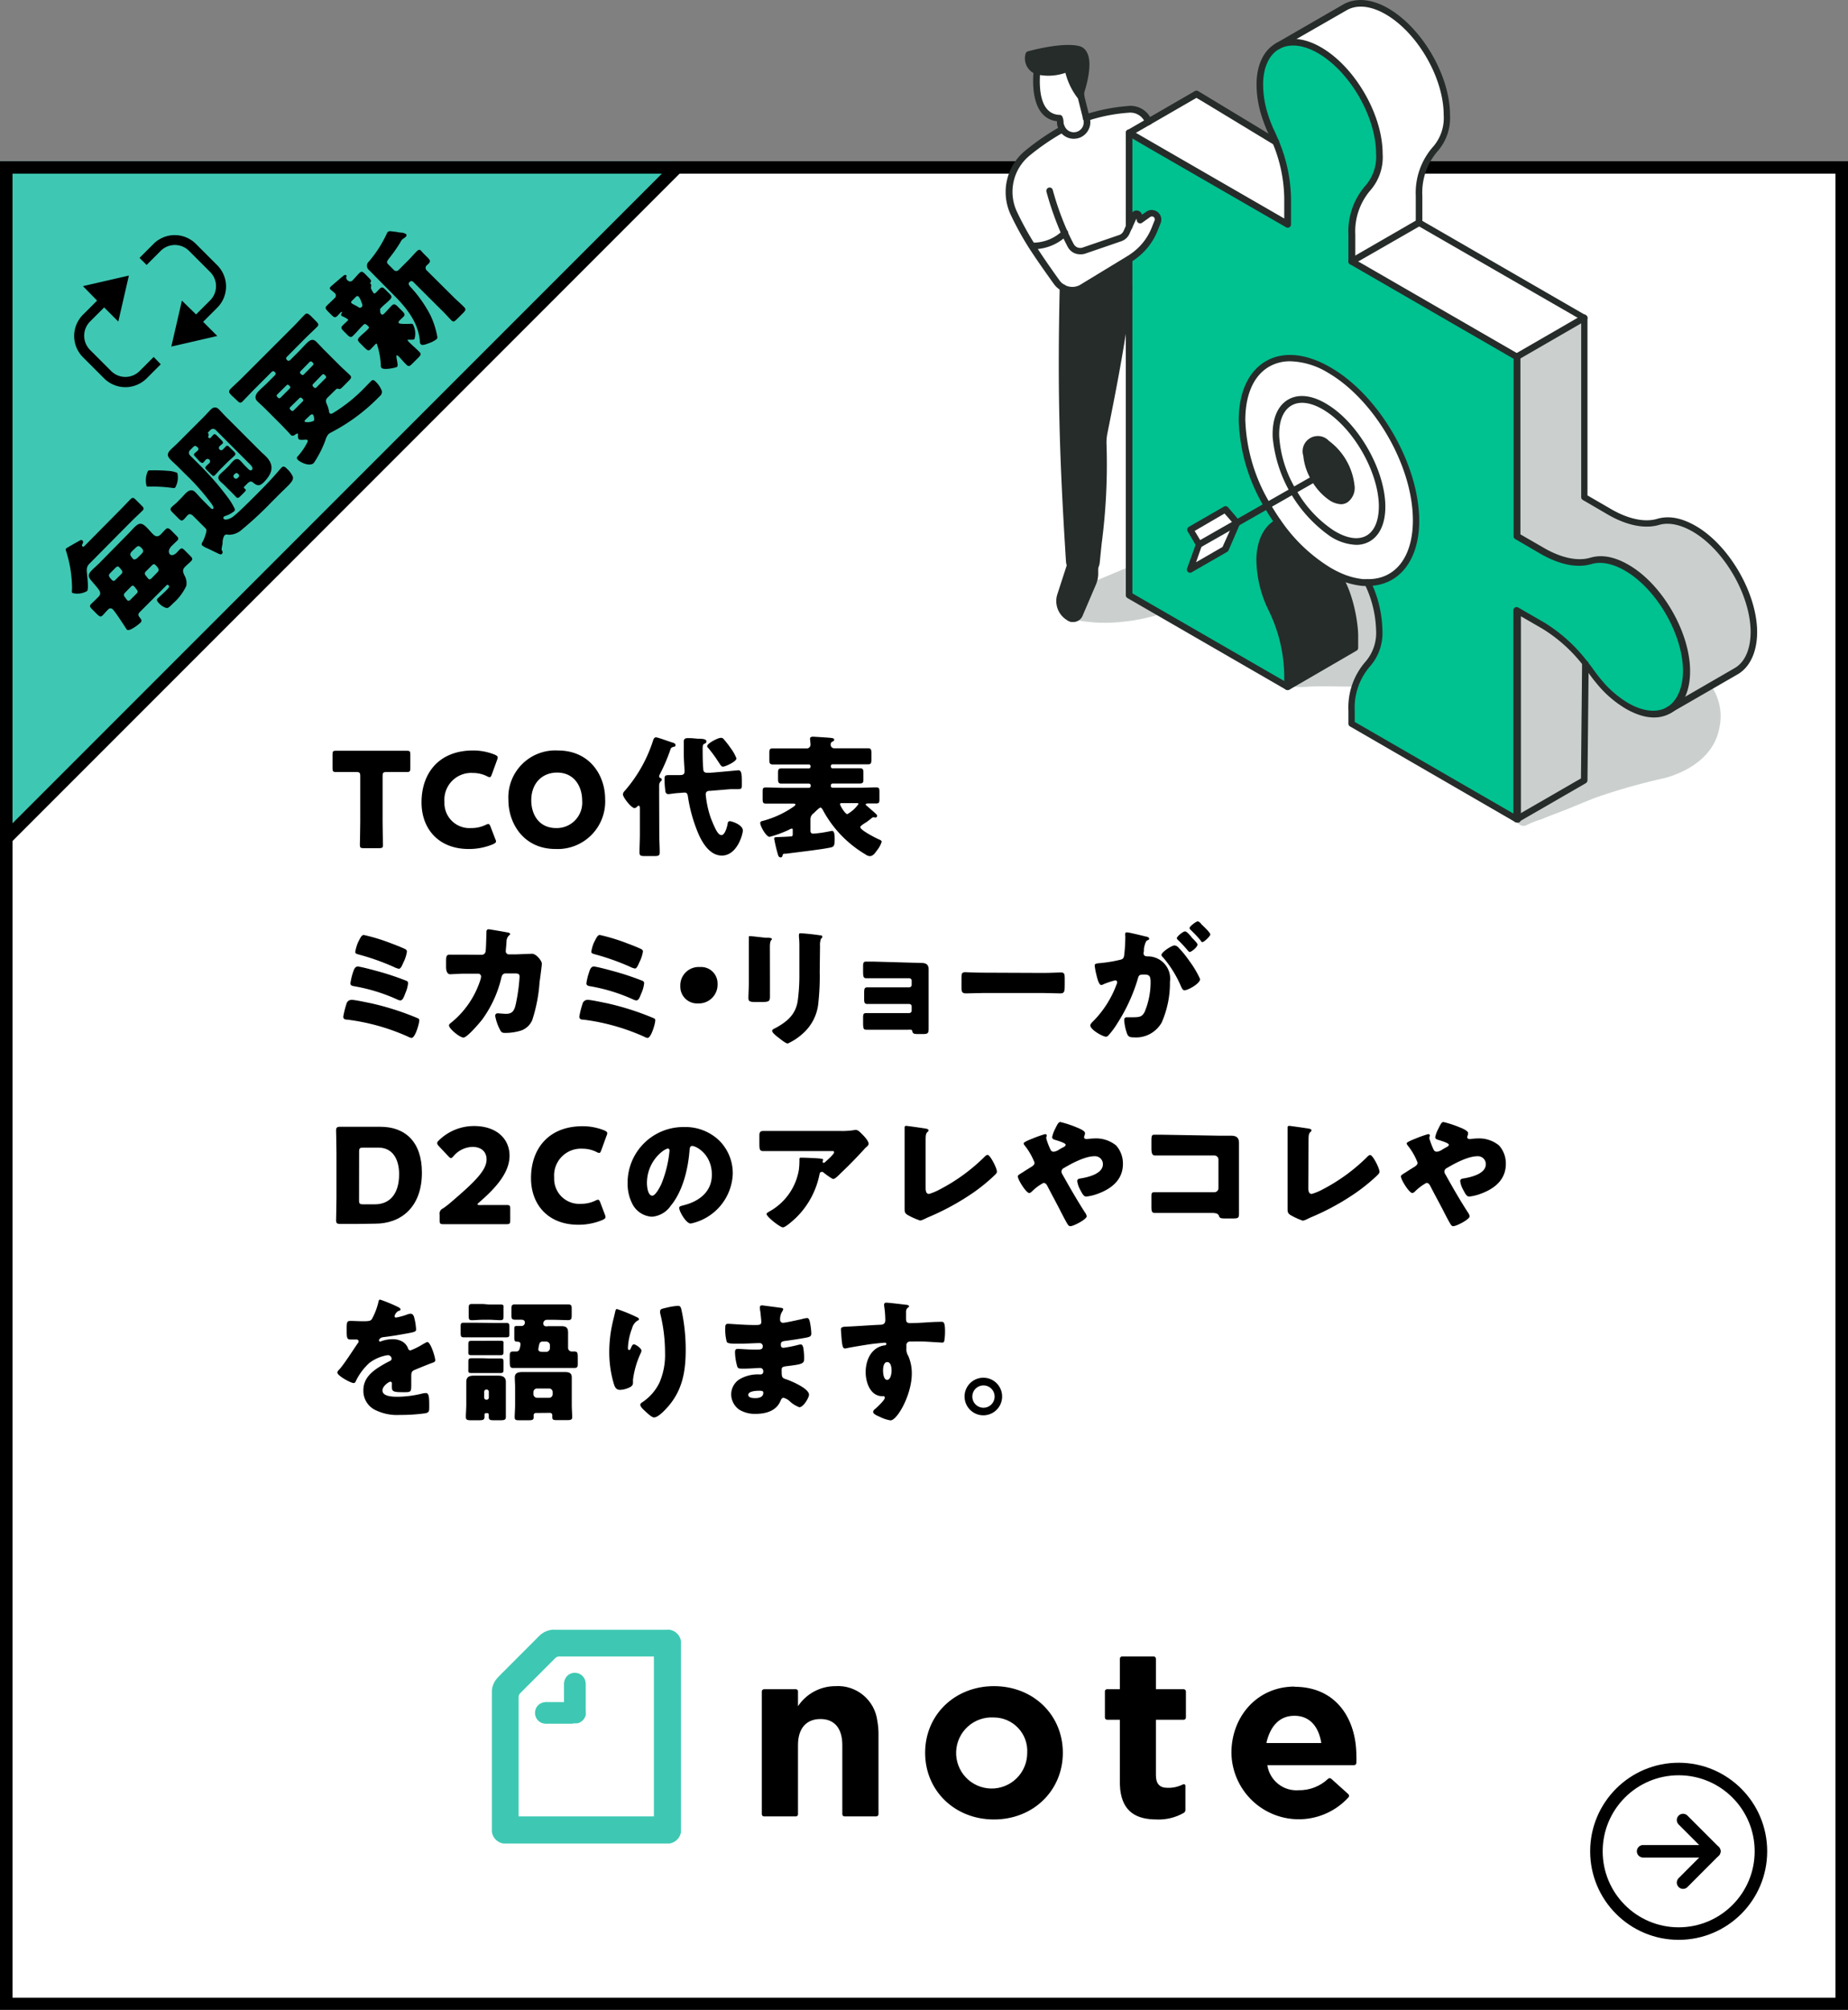
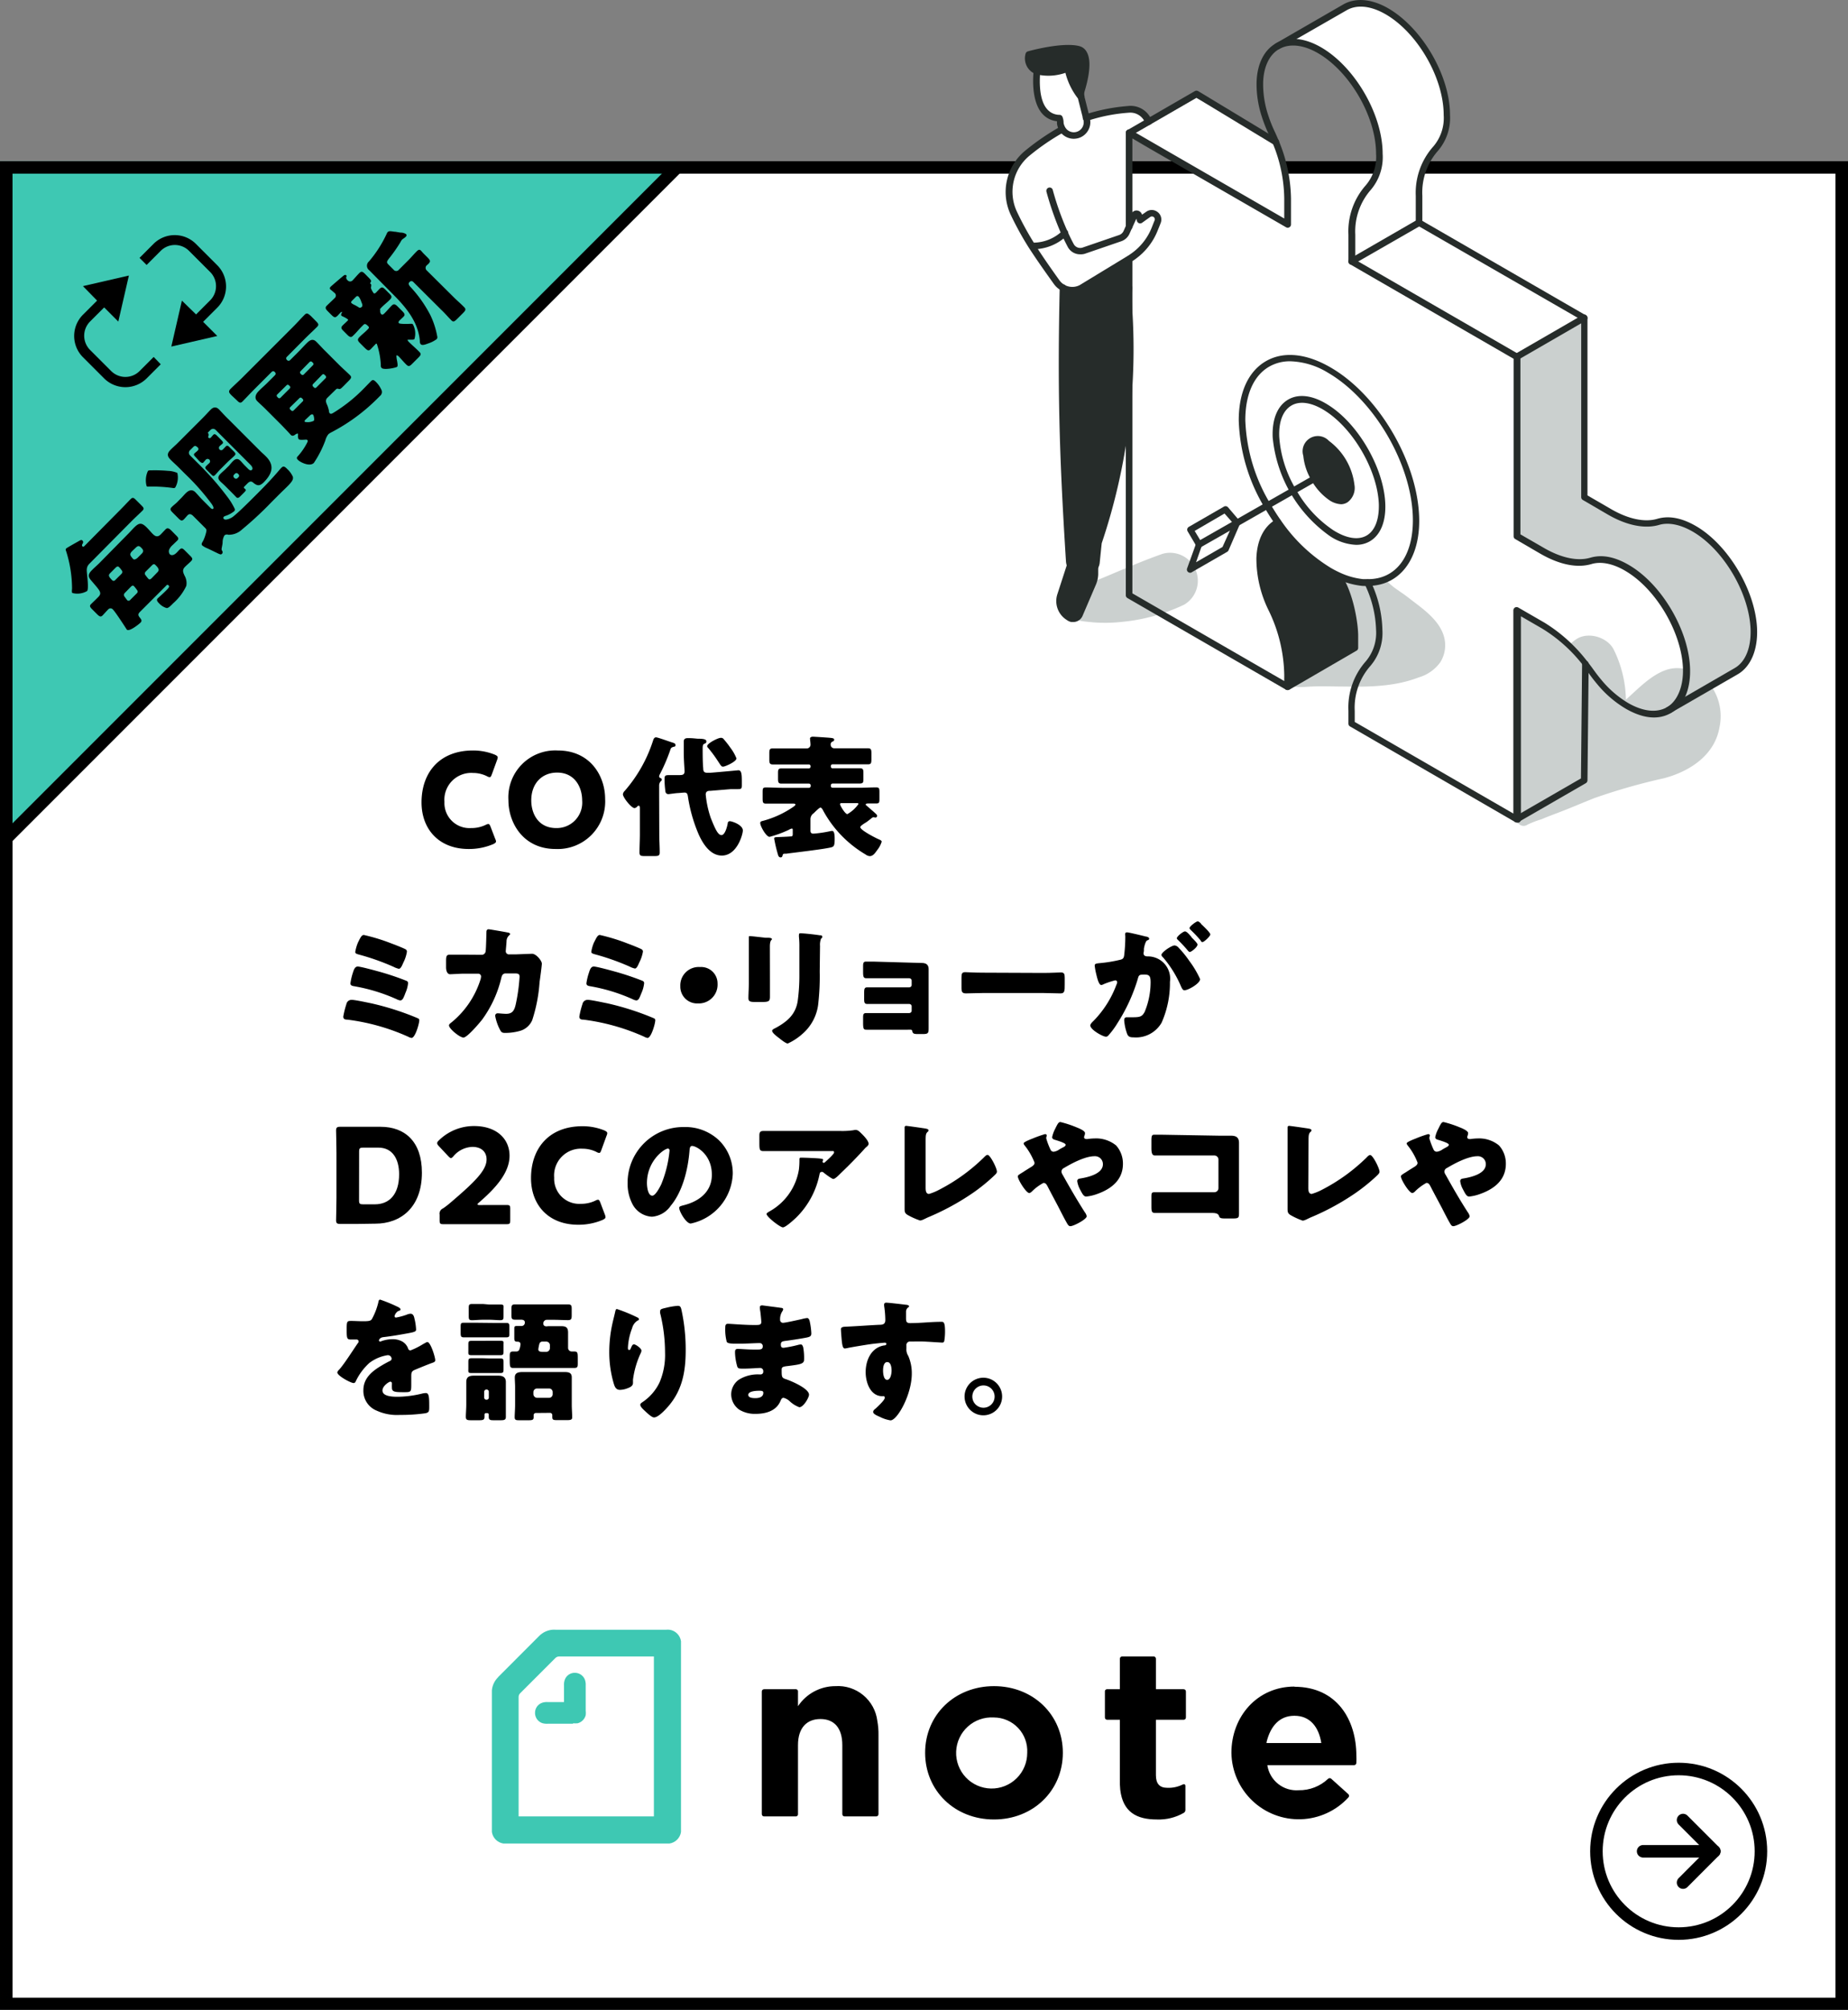
<svg xmlns="http://www.w3.org/2000/svg" preserveAspectRatio="none" viewBox="0 0 295.22 320.95">
  <rect x="0" y="0" width="295.22" height="320.95" fill="#808080" stroke="none" />
  <defs>
    <style>.cls-1,.cls-10{fill:none;}.cls-1{clip-rule:evenodd;}.cls-2,.cls-6{fill:#fff;}.cls-3{fill:#3ec8b3;}.cls-4{clip-path:url(#clip-path);}.cls-5{clip-path:url(#clip-path-2);}.cls-10,.cls-6{stroke:#000;stroke-width:2px;}.cls-6{stroke-miterlimit:10;}.cls-7{fill:#cbd0cf;}.cls-8{fill:#00c190;}.cls-9{fill:#262c2a;}.cls-10{stroke-linecap:round;stroke-linejoin:round;}</style>
    <clipPath id="clip-path">
      <path class="cls-1" d="M158.79,269.25c6.28,0,11,4.59,11,10.64s-4.74,10.65-11,10.65-11-4.59-11-10.65,4.74-10.64,11-10.64Zm48,.1c6.78,0,9.89,5.27,9.89,11a10.67,10.67,0,0,1,0,1.13.37.37,0,0,1-.35.39H202.46a4.7,4.7,0,0,0,5,4,6.68,6.68,0,0,0,4.71-1.83.36.36,0,0,1,.5,0l0,0,2.69,2.42a.37.37,0,0,1,.05.56,10.76,10.76,0,0,1-18.69-7.13c0-5.79,4.13-10.57,10.07-10.57Zm-22.52-4.84a.36.36,0,0,1,.39.39v4.84h4.4a.36.36,0,0,1,.39.39v4.1a.36.36,0,0,1-.39.39h-4.4v8.86c0,1.35.6,2,1.78,2a5,5,0,0,0,2.47-.51c.27-.13.46-.05.46.22V289a.53.53,0,0,1-.27.49,8,8,0,0,1-4.29,1.05c-3.17,0-5.42-1.13-5.85-4.75a13.43,13.43,0,0,1-.06-1.58v-9.59h-2a.36.36,0,0,1-.39-.39v-4.1a.35.35,0,0,1,.39-.39h2V264.9a.36.36,0,0,1,.39-.39Zm-50.82,4.74a6.33,6.33,0,0,1,6.7,5.52,11.77,11.77,0,0,1,.19,2.35v12.54a.36.36,0,0,1-.39.39h-5a.36.36,0,0,1-.39-.39v-11c0-2.72-1.29-4.16-3.49-4.16s-3.59,1.42-3.59,4.16v11a.35.35,0,0,1-.39.39h-5a.36.36,0,0,1-.39-.39V270.13a.36.36,0,0,1,.39-.39h5a.35.35,0,0,1,.39.39v2.32a7.18,7.18,0,0,1,6-3.2Zm25.32,5a5.68,5.68,0,1,0,5.33,5.66,5.35,5.35,0,0,0-5.33-5.66Zm48-.27c-2.3,0-3.79,1.56-4.44,4.22l0,.13h8.75c-.4-2.54-1.79-4.35-4.28-4.35Z" />
    </clipPath>
    <clipPath id="clip-path-2">
      <path class="cls-1" d="M91.52,275.25h-4a2.69,2.69,0,0,1-.88-.09,1.71,1.71,0,0,1-1.17-1.64,1.69,1.69,0,0,1,1.17-1.63,2.38,2.38,0,0,1,.88-.1H90.1v-2.62a2.35,2.35,0,0,1,.1-.87,1.67,1.67,0,0,1,1.63-1.18,1.71,1.71,0,0,1,1.64,1.18,2.59,2.59,0,0,1,.1.87v4a3.26,3.26,0,0,1,0,.71,1.8,1.8,0,0,1-1.3,1.3,3.94,3.94,0,0,1-.7,0Zm12.94,14.8H82.85V271a.83.83,0,0,1,.25-.62l5.61-5.61a.85.85,0,0,1,.62-.26h15.13v25.52ZM79.58,267.82a3.34,3.34,0,0,0-1,2.1c0,.13,0,.33,0,.52V292a4.75,4.75,0,0,0,0,.54,2.19,2.19,0,0,0,1.84,1.84,4.75,4.75,0,0,0,.54,0h25.45a4.52,4.52,0,0,0,.53,0,2.19,2.19,0,0,0,1.85-1.84c0-.11,0-.26,0-.54V262.62c0-.28,0-.43,0-.54a2.16,2.16,0,0,0-1.85-1.84,3,3,0,0,0-.53,0H88.76a4,4,0,0,0-.53,0,3.43,3.43,0,0,0-2.1,1l-6.55,6.56Z" />
    </clipPath>
  </defs>
  <g id="レイヤー_2" data-name="レイヤー 2">
    <g id="main">
      <rect class="cls-2" y="25.73" width="295.22" height="295.22" />
      <polygon class="cls-3" points="0 25.73 0 135.29 108.04 25.73 0 25.73" />
      <path d="M293.22,27.73V319H2V27.73H293.22m2-2H0V321H295.22V25.73Z" />
      <g class="cls-4">
        <rect x="120.3" y="263.06" width="97.84" height="28.92" />
      </g>
      <g class="cls-5">
        <rect class="cls-3" x="77.08" y="258.77" width="33.15" height="37.06" />
      </g>
-       <path d="M61.12,131.24c0,1.11.06,3.53.06,3.68,0,.44-.12.52-.61.52H58.1c-.49,0-.61-.08-.61-.52,0-.15.06-2.57.06-3.68v-7.33c0-.52-.11-.63-.63-.63h-.44c-.76,0-2.69,0-2.83,0-.45,0-.53-.13-.53-.61v-2.19c0-.48.08-.6.53-.6.14,0,2.26,0,3.25,0h4.87c1,0,3.11,0,3.25,0,.45,0,.53.12.53.6v2.19c0,.48-.08.61-.53.61-.14,0-2.07,0-2.83,0h-.44c-.53,0-.63.11-.63.63Z" />
      <path d="M79.24,134.35c0,.19-.15.29-.44.44a9.85,9.85,0,0,1-3.93.78c-4.76,0-7.53-3.17-7.53-7.44,0-4.7,2.81-8.29,8.23-8.29a9.21,9.21,0,0,1,3.48.67c.32.15.46.26.46.44a1.28,1.28,0,0,1-.1.4l-.84,2.31c-.13.32-.19.44-.34.44a1,1,0,0,1-.42-.14,4.93,4.93,0,0,0-2.24-.53A4.29,4.29,0,0,0,71,128.05a4,4,0,0,0,4.24,4.18,5.24,5.24,0,0,0,2.35-.51,1,1,0,0,1,.42-.14c.15,0,.23.12.36.44l.74,1.93A1.28,1.28,0,0,1,79.24,134.35Z" />
      <path d="M96.67,127.57a7.59,7.59,0,0,1-7.92,8c-5.14,0-7.53-4.14-7.53-7.79a7.5,7.5,0,0,1,7.89-7.94C94.32,119.84,96.67,123.94,96.67,127.57Zm-11.8.23c0,2.14,1.13,4.43,4,4.43A4.07,4.07,0,0,0,93,127.8c0-2.08-1.16-4.43-4-4.43C86.53,123.37,84.87,125.15,84.87,127.8Z" />
      <path d="M105.32,133.22c0,1,.07,1.93.07,2.91,0,.53-.23.57-.93.57h-1.3c-.73,0-1,0-1-.57,0-1,.06-1.95.06-2.91v-4.14c0-.32-.06-.42-.19-.42s-.17.08-.23.13a.66.66,0,0,1-.44.25c-.49,0-1.85-1.7-1.85-2.21a.93.93,0,0,1,.29-.54,22.8,22.8,0,0,0,4.54-8.07c.06-.21.19-.48.46-.48s2.16.69,2.52.8.59.17.59.44-.19.25-.3.27c-.39.13-.42.17-.56.59a28.46,28.46,0,0,1-1.64,3.8.87.87,0,0,0-.11.32c0,.21.15.25.26.31a.25.25,0,0,1,.16.23c0,.13-.08.17-.2.3a1,1,0,0,0-.22.67c0,.52,0,1.07,0,1.59Zm3.72-6.64-.73.06c-.3,0-1.39.17-1.54.17a.47.47,0,0,1-.46-.36,15.23,15.23,0,0,1-.15-1.93c0-.71.07-.75.89-.75l.94,0,.44,0c.53,0,.93,0,.93-.61,0-.31-.13-1.78-.13-3v-.76c0-.31,0-.65,0-1s.21-.53.59-.53l.33,0c.51,0,1,.07,1.3.09.91,0,1.39.08,1.39.42s-.19.31-.36.4-.23.33-.23.67c0,.88,0,2.35.09,3.21,0,.51.12.74.67.74h.38c.18,0,2.3-.19,3.06-.26l1.51-.14c.53,0,.55.73.55,1.95v.23c0,.82,0,.82-.84.84-.27,0-.59,0-1,0l-3.15.26c-.32,0-.78,0-.78.6a16,16,0,0,0,.8,3.72c.72,1.81,1.16,2.75,1.72,2.75s.91-1.36,1-1.89a.32.32,0,0,1,.31-.33c.36,0,2.1.58,2.1,1.49,0,.58-.9,4-3.36,4-2,0-3.25-2.23-3.9-3.87a24.56,24.56,0,0,1-1.53-5.66c-.07-.36-.17-.53-.55-.53Zm6.61-8.5a13.13,13.13,0,0,1,1,1.28,7.27,7.27,0,0,1,1,1.74c0,.53-1.82,1.32-2.12,1.32s-.31-.08-.92-1a20.44,20.44,0,0,0-1.49-2,.41.41,0,0,1-.15-.27c0-.46,1.74-1.32,2.12-1.32A.53.53,0,0,1,115.65,118.08Z" />
      <path d="M137.43,132.08c0,.48,2.44,1.72,2.92,1.93.31.13.5.23.5.4a4,4,0,0,1-.69,1.3c-.34.47-.67,1-1.22,1a1.27,1.27,0,0,1-.67-.27,18.2,18.2,0,0,1-6.74-6.95c-.08-.17-.27-.53-.46-.53s-.88.7-1.07.89a1.15,1.15,0,0,0-.53,1v1.81c0,.31.15.46.47.46a18.81,18.81,0,0,0,2.62-.38,2.32,2.32,0,0,1,.38-.06c.33,0,.4.61.4,1.26,0,1.15-.13,1.26-.61,1.38-1.24.3-5.65.8-7.12,1-.46,0-.53,0-.59.27s-.17.32-.33.32-.3-.11-.38-.34a23,23,0,0,1-.63-2.64c0-.17,0-.24.54-.26s1.56-.06,2-.1c.25,0,.42,0,.42-.36v-.67c0-.11,0-.23-.15-.23a1.36,1.36,0,0,0-.46.19,17.57,17.57,0,0,1-3.09,1.13c-.54,0-1.49-1.7-1.49-2.2,0-.23.11-.28.53-.38a15.65,15.65,0,0,0,4.81-2.25c.19-.14.29-.25.29-.33s-.19-.15-.27-.15H125c-.88,0-1.76,0-2.67,0-.46,0-.5-.23-.5-.84v-.92c0-.61,0-.82.52-.82.89,0,1.77.06,2.65.06h4.24a.27.27,0,0,0,.27-.27v-.13a.28.28,0,0,0-.27-.27H127.1c-.76,0-1.51,0-2.27,0-.5,0-.54-.25-.54-.84v-.9c0-.5.08-.69.56-.69.74,0,1.49,0,2.25,0h2.12a.28.28,0,0,0,.27-.27v-.09a.27.27,0,0,0-.27-.27H125.9c-.82,0-1.63,0-2.45,0-.47,0-.55-.21-.55-.78v-1c0-.59.06-.78.55-.78.82,0,1.63,0,2.45,0h3a.59.59,0,0,0,.58-.59c0-.31-.08-.82-.08-1s.23-.28.44-.28,2.27.13,2.67.17.75.06.75.3-.16.25-.31.33a.48.48,0,0,0-.25.48.57.57,0,0,0,.58.57h2.92c.82,0,1.64,0,2.46,0,.5,0,.55.23.55.82v.88c0,.65-.05.86-.55.86-.82,0-1.64,0-2.46,0H133a.26.26,0,0,0-.27.27v.09a.26.26,0,0,0,.27.27h2.1c.75,0,1.51,0,2.27,0,.5,0,.56.21.56.73v1c0,.61-.08.71-.73.71-.42,0-1.07,0-2.1,0H133a.28.28,0,0,0-.27.27v.13a.27.27,0,0,0,.27.27h4.32c.89,0,1.77-.06,2.65-.06.48,0,.52.19.52.75v1c0,.61,0,.82-.5.82s-.78,0-1.11,0-.57,0-.57.15,0,.08.17.23c.36.33,1.17,1,1.49,1.32a.44.44,0,0,1,.15.27.27.27,0,0,1-.26.28c-.1,0-.23-.05-.29-.05a.52.52,0,0,0-.34.15c-.29.25-.56.44-.81.63C137.81,131.64,137.43,131.93,137.43,132.08Zm-2.94-3.84c-.12,0-.29,0-.29.19S135,130,135.37,130a5.41,5.41,0,0,0,1.77-1.61c0-.13-.13-.15-.23-.15Z" />
      <path d="M59.29,160.21a43.58,43.58,0,0,1,7.22,2.29c.36.15.47.19.47.42,0,.53-.65,2.82-1.24,2.82a1.68,1.68,0,0,1-.53-.19,33.84,33.84,0,0,0-9.72-2.73c-.35,0-.65-.07-.65-.49a14.37,14.37,0,0,1,.5-2,.83.83,0,0,1,.82-.67C56.69,159.65,58.68,160.09,59.29,160.21Zm1.26-5.06a43.83,43.83,0,0,1,4.28,1.43c.22.08.36.17.36.42a5,5,0,0,1-.42,1.55l-.12.32c-.21.52-.36.88-.72.88a1.77,1.77,0,0,1-.56-.19,28.24,28.24,0,0,0-6.7-2.06c-.36-.06-.69-.1-.69-.48a9.6,9.6,0,0,1,.39-1.68c.15-.48.32-1,.78-1S60,155,60.55,155.15Zm-3.34-4.7a3.59,3.59,0,0,0,.17-.34c.23-.44.42-.81.74-.81a30.29,30.29,0,0,1,4.53,1.4c.38.13,1.91.74,2.16.9A.41.41,0,0,1,65,152a5.75,5.75,0,0,1-.56,1.7c-.17.38-.4,1-.72,1a3.28,3.28,0,0,1-.82-.3,37.5,37.5,0,0,0-5.67-2c-.21-.07-.48-.13-.48-.38A6.76,6.76,0,0,1,57.21,150.45Z" />
      <path d="M76.93,152.47a.63.63,0,0,0,.65-.57c.07-.38.11-2.52.13-3.05,0-.25.06-.46.36-.46.14,0,2.83.46,3.1.53.09,0,.32.1.32.21s-.06.14-.15.23a1.27,1.27,0,0,0-.42.94c0,.19-.12,1.43-.12,1.54a.5.5,0,0,0,.54.56h1l2.65-.1c.67,0,1.57,1.11,1.57,1.59,0,.26-.29,2.48-.36,2.9a25,25,0,0,1-1.17,6.09,3,3,0,0,1-1.91,1.72,8.71,8.71,0,0,1-2.44.34c-.5,0-.61-.13-.82-.53a7.73,7.73,0,0,1-.75-2.18.38.38,0,0,1,.42-.42c.25,0,.84.08,1.34.08,1,0,1.3-.56,1.51-1.47A28.94,28.94,0,0,0,83,156c0-.44-.13-.56-.78-.56l-1.45,0c-.42,0-.58.29-.67.65a18.47,18.47,0,0,1-3.06,6.7c-.4.52-2.4,2.89-3,2.89s-2.31-1.42-2.31-1.93c0-.21.19-.33.52-.59a14.46,14.46,0,0,0,4.54-6.84,2.71,2.71,0,0,0,.06-.38.45.45,0,0,0-.46-.46l-2.29,0c-.59,0-1.87.09-2.21.09s-.63-.38-.63-1.12v-1c0-.81.11-1,.59-1l1.77,0h.44Z" />
      <path d="M97,160.21a43.58,43.58,0,0,1,7.22,2.29c.36.15.46.19.46.42,0,.53-.65,2.82-1.24,2.82a1.63,1.63,0,0,1-.52-.19,33.93,33.93,0,0,0-9.72-2.73c-.36,0-.65-.07-.65-.49a13.09,13.09,0,0,1,.5-2,.83.83,0,0,1,.82-.67C94.38,159.65,96.38,160.09,97,160.21Zm1.26-5.06a44.74,44.74,0,0,1,4.28,1.43c.21.08.36.17.36.42a5,5,0,0,1-.42,1.55l-.13.32c-.21.52-.36.88-.71.88a1.82,1.82,0,0,1-.57-.19,28.1,28.1,0,0,0-6.7-2.06c-.35-.06-.69-.1-.69-.48a8.84,8.84,0,0,1,.4-1.68c.15-.48.31-1,.78-1S97.72,155,98.25,155.15Zm-3.34-4.7c.06-.1.1-.23.17-.34.23-.44.42-.81.73-.81a30.76,30.76,0,0,1,4.54,1.4c.38.13,1.91.74,2.16.9a.41.41,0,0,1,.19.36,5.78,5.78,0,0,1-.57,1.7c-.17.38-.4,1-.71,1a3.28,3.28,0,0,1-.82-.3,38.3,38.3,0,0,0-5.67-2c-.21-.07-.48-.13-.48-.38A6.25,6.25,0,0,1,94.91,150.45Z" />
      <path d="M114.63,157.06a3,3,0,0,1-3.13,3.17,2.68,2.68,0,0,1-2.82-2.73,2.94,2.94,0,0,1,3.15-3.08A2.62,2.62,0,0,1,114.63,157.06Z" />
      <path d="M123,156.77c0,.76,0,1.49,0,2.23s0,1-1.14,1h-1.3c-.8,0-1-.14-1-.63,0-.69.07-1.61.07-2.52V152.4c0-.69,0-1.4,0-2.1,0-.19,0-.44,0-.61s0-.21.18-.21,2,.21,2.46.26l.34,0c.46,0,.71.08.71.23s-.33.08-.33,1.17Zm7.95-1.64a38.57,38.57,0,0,1-.21,4.92,7.41,7.41,0,0,1-2.5,5,9.33,9.33,0,0,1-2.39,1.58c-.31,0-1.07-.61-1.36-.84s-1.14-.82-1.14-1.2c0-.19.42-.38.59-.46,1.81-1,3.15-2.12,3.49-4.26a29.7,29.7,0,0,0,.27-4.31v-4.3a13.91,13.91,0,0,0-.06-1.58,2.12,2.12,0,0,1,0-.44c0-.15.07-.21.21-.21.59,0,2.46.21,3.11.32.15,0,.4,0,.4.23s-.08.19-.19.29a2.65,2.65,0,0,0-.17,1.18Z" />
      <path d="M147.24,153.77c.67,0,1.11.25,1.11,1v8.07c0,.44,0,.9,0,1.36,0,.8-.1.92-.94.92h-.8c-.61,0-.78-.08-.86-.42s-.17-.27-.73-.27h-4.35c-.74,0-1.49,0-2.23,0-.46,0-.56-.1-.56-1.13v-.74c0-.48,0-.79.48-.79s1.49,0,2.27,0h4.62a.39.39,0,0,0,.39-.4v-.65a.38.38,0,0,0-.39-.4h-4.41c-.78,0-1.68,0-2.25,0s-.54-.31-.54-1.11v-.55c0-.67,0-1,.5-1,.25,0,.78,0,1.32,0h5.38a.39.39,0,0,0,.39-.4v-.65a.39.39,0,0,0-.39-.4h-4.62c-.72,0-1.45,0-2.19,0-.52,0-.56-.25-.56-1.11v-.63c0-.63,0-.92.48-.92l1.13,0Z" />
      <path d="M166.69,155.36c1.23,0,2.58-.08,2.77-.08.54,0,.63.23.63.84v1c0,1.15,0,1.51-.69,1.51-.82,0-1.79-.06-2.71-.06H157c-.93,0-1.91.06-2.69.06s-.71-.4-.71-1.51v-1c0-.63.06-.88.6-.88.3,0,1.48.08,2.8.08Z" />
      <path d="M179.75,149.27c0-.21,0-.39.29-.39s2.59.56,3,.67c.16,0,.54.12.54.33s-.15.21-.34.3-.41.73-.5,1.32l0,.29c0,.13-.06.36-.06.42,0,.49.44.51.71.51a3.55,3.55,0,0,1,3.51,4.05,15.64,15.64,0,0,1-1.33,6.53,4.71,4.71,0,0,1-4.43,2.35c-.61,0-.9-.08-1.09-.59a8.2,8.2,0,0,1-.46-2.12c0-.27.08-.5.4-.5l.88,0c1.24,0,1.58-.08,2-.88a12.35,12.35,0,0,0,.94-4.66c0-1-.15-1.28-1-1.28s-.88.08-1.07.77a27.74,27.74,0,0,1-3.23,7,12.76,12.76,0,0,1-1.49,2,.46.46,0,0,1-.36.15c-.48,0-2.48-1.11-2.48-1.79,0-.21.19-.42.53-.75a16.34,16.34,0,0,0,3.65-5.78,1,1,0,0,0,.11-.35.3.3,0,0,0-.34-.32,12.77,12.77,0,0,0-1.78.59,1.12,1.12,0,0,1-.42.15c-.34,0-.59-.82-.78-1.64a10.71,10.71,0,0,1-.27-1.45c0-.27.14-.34.77-.4a22.3,22.3,0,0,0,3.22-.52c.54-.11.67-.28.73-.84a25.37,25.37,0,0,0,.17-2.9Zm8.55,2.08a16.38,16.38,0,0,1,1.7,2.1,15.41,15.41,0,0,1,1.72,2.9c0,.69-1.91,1.78-2.5,1.78-.23,0-.34-.18-.53-.56a17.65,17.65,0,0,0-2.91-4.71.64.64,0,0,1-.24-.37c0-.44,1.62-1.52,2.1-1.52A1,1,0,0,1,188.3,151.35Zm2-1.72c.55.55,1,1,1,1.2,0,.42-1,1.19-1.24,1.19-.08,0-.21-.12-.32-.25a21,21,0,0,0-1.51-1.63c-.12-.11-.23-.21-.23-.32,0-.29,1-1.09,1.3-1.09S190,149.25,190.35,149.63Zm1.54-2.12c.29.27,1.51,1.41,1.51,1.7s-1,1.22-1.24,1.22-.25-.17-.32-.27a19.44,19.44,0,0,0-1.53-1.62c-.08-.08-.23-.21-.23-.34,0-.29,1.07-1.07,1.3-1.07S191.82,147.45,191.89,147.51Z" />
      <path d="M57.28,195.44c-1,0-2.82,0-3,0-.44,0-.59-.14-.59-.58,0-.15.06-2.48.06-3.59V184.1c0-1.11-.06-3.44-.06-3.59,0-.44.15-.58.59-.58.14,0,2,0,3,0H60.8c3.87,0,6.6,2.35,6.6,7.32,0,5.59-3.42,8.15-7.44,8.15Zm.08-3.76c0,.53.11.63.63.63h1.89c2.33,0,3.88-1.59,3.88-4.81,0-2.47-1.09-4.24-3.29-4.24H58c-.52,0-.63.11-.63.63Z" />
      <path d="M77.48,192.42c1.09,0,3.36,0,3.5,0,.45,0,.53.12.53.6v1.85c0,.49-.08.61-.53.61-.14,0-2.41,0-3.5,0h-3c-1.12,0-3.57,0-3.72,0-.44,0-.53-.12-.53-.61v-.9a.9.9,0,0,1,.53-1,12.07,12.07,0,0,0,1.15-.88c4-3.4,5.82-5.23,5.82-6.95,0-1.15-.76-2-2.27-2a4.1,4.1,0,0,0-3,1.47c-.19.21-.29.31-.42.31s-.23-.1-.42-.29L70.09,183c-.17-.19-.25-.31-.25-.46s.08-.25.27-.44a8,8,0,0,1,5.62-2.29c3.62,0,5.67,2.06,5.67,4.74s-2.16,5.13-4.89,7.48c-.17.15-.23.23-.23.29s.13.11.38.11Z" />
      <path d="M96.73,194.35c0,.19-.14.29-.44.44a9.8,9.8,0,0,1-3.92.78c-4.77,0-7.54-3.17-7.54-7.44,0-4.7,2.81-8.29,8.23-8.29a9.23,9.23,0,0,1,3.49.67c.31.15.46.26.46.44a1.1,1.1,0,0,1-.11.4l-.84,2.31c-.12.32-.19.44-.33.44a.92.92,0,0,1-.42-.14,4.94,4.94,0,0,0-2.25-.53,4.28,4.28,0,0,0-4.53,4.62,4,4,0,0,0,4.24,4.18,5.24,5.24,0,0,0,2.35-.51.92.92,0,0,1,.42-.14c.14,0,.23.12.36.44l.73,1.93A1.28,1.28,0,0,1,96.73,194.35Z" />
      <path d="M114.84,182.07a7.37,7.37,0,0,1,2.22,5.39,8.44,8.44,0,0,1-6.72,7.92c-.73,0-1.84-1.93-1.84-2.52,0-.19.18-.27.79-.42,2.44-.63,4.43-2.16,4.43-4.85,0-3.3-2.52-4.6-3.15-4.6-.35,0-.39.38-.42.76-.23,2.91-1.07,6.48-3,8.79a4,4,0,0,1-3,1.75,3.74,3.74,0,0,1-3.19-2.17,7,7,0,0,1-.7-3.15,8.9,8.9,0,0,1,9-9A7.81,7.81,0,0,1,114.84,182.07Zm-11.49,6.86c0,.51.13,2,.86,2,.51,0,1.22-1.39,1.43-1.83a18.79,18.79,0,0,0,1.32-5.37c0-.17-.08-.32-.27-.32C106.08,183.45,103.35,185.38,103.35,188.93Z" />
      <path d="M127.19,194.43c-.36.34-1.68,1.56-2.12,1.56s-2.61-1.68-2.61-2.14c0-.13.17-.24.61-.49a9.35,9.35,0,0,0,4.56-6.63,12.41,12.41,0,0,0,.08-1.53s0-.07,0-.11,0-.23.21-.23c.61,0,2.67.08,3.15.15s.42.12.42.23-.06.12-.08.19a.12.12,0,0,0,0,.08.17.17,0,0,0,.19.17.2.2,0,0,0,.15-.06c.17-.15,1.49-1.31,1.49-1.58s-.1-.23-.34-.23h-7.74c-.78,0-1.54,0-2.29,0l-.88,0c-.66,0-.68-.23-.68-1.41v-1.07c0-.46.09-.73.61-.73,1.07,0,2.14,0,3.24,0h9.23a12.25,12.25,0,0,0,1.94-.12,1.41,1.41,0,0,1,.35-.05c.38,0,.63.28.91.55s1.17,1.15,1.17,1.66c0,.23-.23.42-.44.59a4.11,4.11,0,0,0-.29.31c-1.2,1.32-2.44,2.58-3.72,3.8l-.19.19c-.38.38-.78.73-1,.73s-1.26-.77-1.61-1.07a.39.39,0,0,0-.21-.06c-.26,0-.32.13-.38.38A13.32,13.32,0,0,1,127.19,194.43Z" />
      <path d="M147.87,189.65c0,.5.06,1,.55,1A8.61,8.61,0,0,0,150,190a29.31,29.31,0,0,0,7.18-5.18c.17-.17.38-.4.59-.4.42,0,1.49,2.12,1.49,2.67,0,.23-.23.44-.4.6a28.63,28.63,0,0,1-3.44,2.8,40,40,0,0,1-7.22,3.92l-.63.3a2.12,2.12,0,0,1-.57.19,11.1,11.1,0,0,1-2-.89c-.49-.29-.49-.56-.49-1.07V180.6c0-.17,0-.4,0-.55a.24.24,0,0,1,.23-.27c.17,0,2.21.29,2.65.36.73.1.94.16.94.37a.21.21,0,0,1-.1.19c-.34.3-.36.53-.36,1.51Z" />
      <path d="M178.3,182.91a4.34,4.34,0,0,1,1.09,2.94c0,2.56-1.85,4-4.09,4.8a7.35,7.35,0,0,1-1.77.42c-.38,0-.59-.35-1-1.15a3.93,3.93,0,0,1-.44-1.3c0-.3.19-.38.4-.42,1.35-.21,3.7-.76,3.7-2.29a1.26,1.26,0,0,0-1.35-1.28c-1.47,0-3.59,1.11-4.85,1.87a.65.65,0,0,0-.42.56,1,1,0,0,0,.19.53c1.12,2,2.27,4,3.55,6a1.4,1.4,0,0,1,.29.63c0,.49-2.1,1.58-2.6,1.58-.23,0-.36-.13-.59-.55-.4-.69-.84-1.57-1.24-2.35-.6-1.15-1.23-2.31-1.82-3.46-.15-.28-.3-.55-.65-.55a7.68,7.68,0,0,0-1.89,1.41c-.11.08-.25.21-.38.21-.5,0-1.83-2.14-1.83-2.65,0-.19.11-.25.89-.73.31-.21.73-.47,1.3-.82.25-.17.48-.34.48-.65a10.37,10.37,0,0,0-1.47-2.61c-.17-.21-.27-.33-.27-.48s.58-.44,1.42-.76a18,18,0,0,1,2-.71c.13,0,.27.08.27.21a2.14,2.14,0,0,1-.08.32.47.47,0,0,0,0,.16,11.67,11.67,0,0,0,.69,1.81.52.52,0,0,0,.52.31,2,2,0,0,0,.86-.35c.17-.11.36-.21.57-.32s.46-.23.46-.44-.63-.46-1.68-.78c-.21-.06-.48-.14-.48-.44a5.15,5.15,0,0,1,.48-1.32c.4-.82.55-1.09.84-1.09a17,17,0,0,1,2.56.84c.59.23,1.37.59,1.37.92s-.15.51-.15.67a.31.31,0,0,0,.32.28,1.26,1.26,0,0,0,.27,0,8.28,8.28,0,0,1,1.09-.09A5.06,5.06,0,0,1,178.3,182.91Z" />
      <path d="M194.72,181.35l1.89,0c.84,0,1.32.25,1.32,1.16,0,.71,0,1.42,0,2.12v7.09c0,.61,0,1.22,0,1.85,0,.88,0,1-1,1h-1.2c-.8,0-.88-.09-1-.42s-.42-.46-1.11-.46h-8.25c-.27,0-.57,0-.86,0-.51,0-.57-.27-.57-1V191.2c0-.63,0-.82.48-.82.28,0,.7,0,1,0,.65,0,1.3,0,2,0H194a.66.66,0,0,0,.65-.65v-4.57a.66.66,0,0,0-.65-.65h-6.6c-.6,0-1.21,0-1.8,0-.38,0-.74,0-1.09,0s-.57-.19-.57-1.14v-1.26c0-.79.1-.92.48-.92s.63,0,.93,0Z" />
      <path d="M209,189.65c0,.5.07,1,.55,1a8.61,8.61,0,0,0,1.57-.63,29.31,29.31,0,0,0,7.19-5.18c.16-.17.37-.4.58-.4.42,0,1.49,2.12,1.49,2.67,0,.23-.23.44-.39.6a29.53,29.53,0,0,1-3.45,2.8,39.37,39.37,0,0,1-7.22,3.92l-.63.3a2.12,2.12,0,0,1-.57.19,11.1,11.1,0,0,1-1.95-.89c-.48-.29-.48-.56-.48-1.07V180.6c0-.17,0-.4,0-.55a.24.24,0,0,1,.23-.27c.16,0,2.2.29,2.64.36.74.1.95.16.95.37a.22.22,0,0,1-.11.19c-.33.3-.36.53-.36,1.51Z" />
      <path d="M239.47,182.91a4.29,4.29,0,0,1,1.09,2.94c0,2.56-1.84,4-4.09,4.8a7.28,7.28,0,0,1-1.76.42c-.38,0-.59-.35-1-1.15a3.71,3.71,0,0,1-.44-1.3c0-.3.19-.38.4-.42,1.34-.21,3.69-.76,3.69-2.29a1.26,1.26,0,0,0-1.34-1.28c-1.47,0-3.59,1.11-4.85,1.87a.65.65,0,0,0-.42.56.92.92,0,0,0,.19.53c1.11,2,2.26,4,3.55,6a1.51,1.51,0,0,1,.29.63c0,.49-2.1,1.58-2.61,1.58-.23,0-.35-.13-.58-.55-.4-.69-.84-1.57-1.24-2.35-.61-1.15-1.24-2.31-1.83-3.46-.15-.28-.29-.55-.65-.55A8.07,8.07,0,0,0,226,190.3a.76.76,0,0,1-.38.21c-.5,0-1.82-2.14-1.82-2.65,0-.19.1-.25.88-.73.31-.21.73-.47,1.3-.82.25-.17.48-.34.48-.65a10.07,10.07,0,0,0-1.47-2.61c-.16-.21-.27-.33-.27-.48s.59-.44,1.43-.76a17.22,17.22,0,0,1,2-.71c.13,0,.28.08.28.21a2.23,2.23,0,0,1-.09.32.47.47,0,0,0,0,.16,12.78,12.78,0,0,0,.69,1.81.55.55,0,0,0,.53.31,2,2,0,0,0,.86-.35c.17-.11.36-.21.56-.32s.47-.23.47-.44-.63-.46-1.68-.78c-.21-.06-.49-.14-.49-.44a4.84,4.84,0,0,1,.49-1.32c.4-.82.54-1.09.84-1.09a17.33,17.33,0,0,1,2.56.84c.59.23,1.36.59,1.36.92s-.14.51-.14.67a.31.31,0,0,0,.31.28,1.35,1.35,0,0,0,.28,0,8.14,8.14,0,0,1,1.09-.09A5,5,0,0,1,239.47,182.91Z" />
      <path d="M63.32,208.58c.38.17.66.32.66.51s-.24.23-.38.27a1.32,1.32,0,0,0-.57.8.22.22,0,0,0,.25.23,9.94,9.94,0,0,0,1.7-.46,1.71,1.71,0,0,1,.59-.15c.46,0,.57.44.65.82a8.83,8.83,0,0,1,.25,1.7c0,.31-.19.4-1.34.61s-2.58.46-3.89.61c-.67.08-.71.54-.71.56s.11.15.19.15a.7.7,0,0,0,.19-.06,5.23,5.23,0,0,1,1.78-.32,3.12,3.12,0,0,1,1.52.34,2.1,2.1,0,0,1,1,1.19.39.39,0,0,0,.36.26,11.79,11.79,0,0,0,2-1l.42-.23a.82.82,0,0,1,.28-.11c.52,0,1.26,2.42,1.26,2.9,0,.27-.21.34-.63.48-1,.38-1.64.65-2.61,1.05-.5.21-.59.4-.59,1,0,.25,0,.76,0,1.22,0,1.34,0,1.36-1.2,1.36-1.45,0-1.89-.06-1.89-.71a5.46,5.46,0,0,1,0-.57v-.1a.27.27,0,0,0-.25-.3c-.21,0-1.26.67-1.26,1.41,0,1,1.78,1,2.52,1a17.27,17.27,0,0,0,3.9-.53,2.69,2.69,0,0,1,.53-.06c.5,0,.52.76.52,2.1,0,.8,0,1-.65,1.13a28.41,28.41,0,0,1-4.07.26,7.79,7.79,0,0,1-3.67-.68A3.4,3.4,0,0,1,58.05,222c0-2,1.49-3.11,3-4,.35-.21.77-.44,1.15-.63.19-.08.36-.19.36-.42a.6.6,0,0,0-.65-.55,6.51,6.51,0,0,0-2.88,1.22,9.34,9.34,0,0,0-2.22,3,.35.35,0,0,1-.32.23c-.46,0-2.6-1.17-2.6-1.68,0-.16.12-.29.38-.56.86-1,2.22-3.17,2.89-4.12a.44.44,0,0,0,.13-.29.31.31,0,0,0-.32-.3l-.81,0c-.72,0-.78-.07-.78-1.64,0-1.3.08-1.33.75-1.33.47,0,1.22.05,1.91.05,1,0,1.22-.09,1.39-.38a10.6,10.6,0,0,0,1-2.6c.06-.32.1-.47.31-.47A24.53,24.53,0,0,1,63.32,208.58Z" />
      <path d="M78.89,211.25c.65,0,1.3,0,2,0,.44,0,.48.16.48.67v1c0,.46,0,.63-.48.63-.67,0-1.32,0-2,0h-2.8c-.67,0-1.32,0-2,0-.46,0-.5-.19-.5-.74v-.86c0-.55,0-.73.48-.73.67,0,1.32,0,2,0Zm-1.26,14.4a.23.23,0,0,0-.23.23c0,.13,0,.23,0,.36,0,.5-.26.55-.91.55H75.42c-.73,0-1,0-1-.55s.07-1.3.07-2v-1.92c0-.54,0-1.11,0-1.65,0-.8.49-1,1.18-1s1.22,0,1.81,0h.48c.54,0,1.11,0,1.66,0s1.19.15,1.19,1c0,.54,0,1.09,0,1.65v1.92c0,.67,0,1.32,0,2,0,.5-.25.55-.9.55H79c-.63,0-.92,0-.92-.53,0-.13,0-.27,0-.38a.24.24,0,0,0-.23-.23Zm.5-11.55c.59,0,1.2,0,1.81,0s.5.17.5.61v1c0,.5,0,.69-.48.69-.61,0-1.22,0-1.83,0h-1c-.61,0-1.22,0-1.8,0s-.51-.17-.51-.73v-.87c0-.54,0-.69.51-.69s1.21,0,1.8,0Zm0,2.82c.63,0,1.26,0,1.78,0s.53.17.53.63v1c0,.53,0,.7-.5.7s-1.22,0-1.81,0h-1c-.61,0-1.2,0-1.8,0s-.51-.15-.51-.74v-.9c0-.57,0-.72.53-.72s1.15,0,1.78,0Zm0-8.61c.61,0,1.2,0,1.81,0s.5.19.5.71v1.07c0,.53,0,.72-.53.72s-1.13-.07-1.78-.07h-.92c-.65,0-1.28.07-1.81.07s-.52-.19-.52-.82V209c0-.58,0-.77.52-.77s1.2,0,1.81,0Zm-.78,14.86a.34.34,0,0,0,.34.34h.06a.34.34,0,0,0,.34-.34v-.94a.35.35,0,0,0-.34-.34h-.06a.35.35,0,0,0-.34.34Zm10.23-11.4c.67,0,1.36,0,2.06,0s1.11.15,1.11,1c0,.63,0,1.28,0,1.93v.55a.58.58,0,0,0,.58.56h.36c.61,0,.61.17.61,1.26v.55c0,.61,0,.82-.59.82-.73,0-1.47,0-2.22,0H84.24c-.74,0-1.47,0-2.23,0-.54,0-.58-.15-.58-1.37v-.4c0-.58,0-.86.54-.86l.44,0a.56.56,0,0,0,.51-.21,3,3,0,0,0,.23-.94c0-.4-.32-.42-.59-.42s-.4-.11-.4-.57,0-1,0-1.4,0-.53.42-.53l.67,0a.53.53,0,0,0,.59-.59c0-.35-.33-.42-.61-.42l-.94,0c-.51,0-.59-.17-.59-.72V209c0-.52.08-.71.57-.71.75,0,1.49,0,2.24,0h4c.74,0,1.49,0,2.23,0,.52,0,.59.19.59.73v1c0,.59-.07.78-.59.78-.74,0-1.49-.05-2.23-.05H87.43a.57.57,0,0,0-.63.63c0,.3.25.42.51.42Zm-2,13.86a.35.35,0,0,0-.33.36c0,.06,0,.21,0,.31,0,.44-.21.49-.84.49H83.06c-.6,0-.84,0-.84-.49s.07-1.26.07-2v-2.84c0-.5-.05-1-.05-1.51,0-.82.7-.86,1.35-.86s1.32,0,2,0H88c.65,0,1.3,0,2,0s1.34,0,1.34.86c0,.51,0,1,0,1.51v2.84c0,.67.07,1.57.07,2s-.26.47-.89.47H89.15c-.71,0-.92,0-.92-.49,0-.1,0-.23,0-.33a.36.36,0,0,0-.34-.34Zm-.37-3a.61.61,0,0,0,.58.58H87.7a.58.58,0,0,0,.59-.58v-.32a.57.57,0,0,0-.59-.59H85.79a.58.58,0,0,0-.58.59Zm2.05-6.76a.6.6,0,0,0,.59-.59v-.46a.58.58,0,0,0-.59-.59h-.54a.5.5,0,0,0-.53.29,5.12,5.12,0,0,0-.19.93c0,.37.3.39.59.42Z" />
      <path d="M101.67,210.3c.29.13.4.21.4.36s-.06.15-.17.19a2,2,0,0,0-.92,1.24,9.9,9.9,0,0,0-.67,3.13c0,.12,0,.35.18.35s.21-.1.34-.4.23-.5.46-.5,1.18.61,1.18,1a.91.91,0,0,1-.09.35,14.38,14.38,0,0,0-1.26,4.29v.52c0,.48-.44.69-.84.84a3.53,3.53,0,0,1-1.23.27c-.65,0-.84-.48-1-1a17.71,17.71,0,0,1-.72-5,21.17,21.17,0,0,1,.51-4.62c.12-.55.27-1.11.4-1.68.08-.36.12-.61.31-.61A25.05,25.05,0,0,1,101.67,210.3Zm5-1.53a10.94,10.94,0,0,1,1.59-.25c.4,0,.49.15.61.67a29.72,29.72,0,0,1,.67,6.4c0,3.62-.6,6.72-3.19,9.43-.4.42-1.28,1.32-1.87,1.32-.33,0-.94-.56-1.19-.79-.53-.49-1-.89-1-1.24,0-.13.08-.23.36-.42a7.89,7.89,0,0,0,2.71-3.13,11.18,11.18,0,0,0,.88-4.81,26.05,26.05,0,0,0-.78-6.26,1.62,1.62,0,0,1,0-.31C105.47,209,105.74,209,106.67,208.77Z" />
      <path d="M124.81,208.85c.11,0,.3.05.3.21a.73.73,0,0,1-.15.36,2.29,2.29,0,0,0-.34,1.32.46.46,0,0,0,.46.49c.38,0,2.42-.46,3-.59a5.29,5.29,0,0,1,.86-.17c.29,0,.4.42.44.65a11,11,0,0,1,.23,1.79c0,.5-.25.58-.93.71-1.05.19-2.14.36-3.21.5-.5.07-.73.13-.73.57s.14.53.46.53a19.76,19.76,0,0,0,2.22-.44,2.1,2.1,0,0,1,.53-.09c.17,0,.27.17.36.44a9.2,9.2,0,0,1,.14,2c0,.67-.65.75-2.58,1-.84.09-1,.19-1,.57,0,1.16,0,1.32.67,1.53.89.3,3.7,1.49,3.7,2.48,0,.46-.88,2-1.55,2a4.51,4.51,0,0,1-1.58-1,2.31,2.31,0,0,0-.92-.5c-.3,0-.38.23-.49.46-.67,1.64-2.35,2.1-4,2.1a4.78,4.78,0,0,1-2.57-.65,3,3,0,0,1-1.32-2.48,2.89,2.89,0,0,1,1.2-2.31,5.69,5.69,0,0,1,3.25-.86h.23a.41.41,0,0,0,.44-.46.5.5,0,0,0-.48-.57c-.38,0-1.68.11-2.6.11s-1,0-1.14-.59a8.73,8.73,0,0,1-.29-1.95c0-.32,0-.61.42-.61.61,0,1.51.1,2.52.1h.57c.52,0,.92,0,.92-.5a.48.48,0,0,0-.5-.53c-.72,0-2,.09-3,.09h-.62c-.84,0-1.52,0-1.64-.32a7.51,7.51,0,0,1-.23-2.2c0-.3,0-.65.42-.65s2.6.19,4,.19h.46c.5,0,.88,0,.88-.49,0-.19-.11-1.36-.17-1.74a3,3,0,0,1-.06-.59c0-.25.15-.31.4-.31C122.17,208.5,124.29,208.77,124.81,208.85Zm-5.27,13.88c0,.51.78.53,1.14.53.56,0,1.26-.15,1.26-.86,0-.3-.26-.32-.66-.32S119.54,222.12,119.54,222.73Z" />
      <path d="M144.74,208.35c.17,0,.48.08.48.23s-.06.13-.14.19a.85.85,0,0,0-.34.63c0,.21,0,.65,0,1,0,.54,0,.88.65.88,1.66,0,3.32-.21,5-.21.31,0,.58,0,.58,1.49a9.2,9.2,0,0,1-.12,1.57c-.06.17-.13.26-.32.26s-2.37-.15-3-.17-1.41,0-2.12,0a.56.56,0,0,0-.61.63v.5a1.85,1.85,0,0,0,.29,1.15,6.93,6.93,0,0,1,.57,2.84c0,3.38-2.33,7.47-3.4,7.47a5.75,5.75,0,0,1-1.7-.56c-.59-.25-1.07-.49-1.07-.78s.27-.44.44-.59c.4-.38,1.41-1.32,1.41-1.66s-.19-.27-.38-.27c-1.93,0-2.67-2.22-2.67-3.84,0-1.87.86-3.89,2.9-4.26.15,0,.4-.05.4-.23s-.09-.21-.28-.21-1.76.16-2.09.21c-.51.06-3.45.54-3.87.65a2.71,2.71,0,0,1-.38.06c-.33,0-.44-.48-.54-1.74-.06-.7-.09-1.18-.09-1.35s.11-.35.61-.38c1.91-.08,3.8-.23,5.48-.31.55,0,1-.06,1-.76a15.7,15.7,0,0,0-.19-2.28.66.66,0,0,1,0-.17.29.29,0,0,1,.32-.32C141.86,208,144.26,208.29,144.74,208.35Zm-3.67,10.52c0,.38.08,1.47.65,1.47s.71-1.05.71-1.47-.08-1.37-.69-1.37S141.07,218.45,141.07,218.87Z" />
      <path d="M160.09,223a3,3,0,1,1-3-3A3,3,0,0,1,160.09,223Zm-4.76,0a1.78,1.78,0,1,0,1.76-1.77A1.78,1.78,0,0,0,155.33,223Z" />
      <line class="cls-6" x1="108.04" y1="26.84" x2="1.09" y2="133.79" />
      <path d="M19.26,81.36c.55-.55,1.06-1.11,1.6-1.65.33-.33.5-.24.86.12l.88.88c.37.37.47.53.14.85-.54.54-1.12,1.06-1.67,1.61L14.3,90c-.54.54-.46,1-.39,1.74.05.47.27,2.36,0,2.64a3.09,3.09,0,0,1-2.35.31c-.12-.12-.07-.41-.05-.73A20,20,0,0,0,10.56,88c-.07-.16-.1-.27,0-.4s1.8-1.06,2.14-1.26c.14-.08.35-.18.49,0s.1.32,0,.49-.13.33,0,.43.23,0,.3-.07Zm1.1,4c.36-.35.7-.75,1.05-1.1.77-.77,1.18-.87,2-.06.36.35.75.83,1,1.07.47.47.85.52,1.33,0,.24-.24.48-.51.72-.75s.48-.22.87.16l.77.78c.39.38.51.56.22.86l-.74.71a2.16,2.16,0,0,0-.55.72.81.81,0,0,0,.08.74c.24.24.65.22,1.09-.22.16-.15.31-.34.47-.49.34-.34.51-.23.91.17l.76.76c.41.41.51.57.17.91s-.64.58-.95.89c-.49.49-.32.89-.06,1.44a2.39,2.39,0,0,1,.26,1.61,8.45,8.45,0,0,1-2.08,2.76l-.24.24c-.27.27-.59.57-.84.53a2.62,2.62,0,0,1-1.17-.73c-.27-.27-.49-.55-.25-.79s.77-.69,1.27-1.19.69-.69.48-.9-.34,0-.45.11l-4.13,4.13c-.37.37-.26.6,0,.92s.36.52.09.79-1.8,1.49-2.18,1.11c0,0-1.77-2.76-2.22-3.21a.49.49,0,0,0-.77,0c-.29.29-.58.63-.87.93s-.5.21-.91-.2l-.75-.75c-.34-.34-.49-.55-.21-.83s.75-.72,1.13-1.11c.7-.69.34-1-1-2.57-.54-.62-.75-1,.07-1.8.36-.37.76-.7,1.13-1.07Zm-1,6.32c.18-.18.27-.35.1-.58a3.49,3.49,0,0,0-.43-.53c-.19-.2-.41-.08-.55.07l-.76.76c-.38.38-.52.52.17,1.22a.32.32,0,0,0,.52,0ZM20,94.62c-.21.21-.29.38-.11.65l.41.55a.32.32,0,0,0,.48,0l1.06-1.06c.22-.21.19-.38,0-.61a5.93,5.93,0,0,0-.43-.54c-.18-.18-.35-.07-.52.1ZM21.11,88c-.24.25-.42.51-.18.84a3.76,3.76,0,0,0,.33.41c.21.21.49,0,.68-.14l.72-.72c.39-.4.17-.68-.17-1s-.55-.19-.87.13Zm4.06,3.36c.33-.33.16-.64-.26-1.06l-.1-.1c-.19-.19-.36-.1-.53.07l-1,1a.42.42,0,0,0,0,.62,4.75,4.75,0,0,0,.43.54c.17.17.32.07.49-.07Z" />
      <path d="M23.63,75.21c.1-.1.25-.11.51-.11a1.48,1.48,0,0,0,.27,0,24.52,24.52,0,0,1,2.46.09,4,4,0,0,1,1.46.33A3.23,3.23,0,0,1,28,77.84c-.12.13-.27.1-.49.07a24.34,24.34,0,0,0-3.81-.21.28.28,0,0,1-.28-.08A3.54,3.54,0,0,1,23.63,75.21Zm9.28,9.88c.13-.5.1-.56-.27-.92L30.87,82.4c-.25-.26-.58-.44-.89-.13-.14.14-.42.48-.59.65-.33.33-.53.21-.89-.15l-.9-.9c-.38-.38-.49-.57-.18-.89s.58-.49.89-.8l.52-.53c.32-.31.57-.62.84-.89.47-.46,1-.69,1.53-.17.34.34.69.78,1.21,1.3l1,1c.25.26.49.5.65.34s-.13-.58-.24-.75a37,37,0,0,0-4.22-4.78l-1-1c-.46-.47-1-.92-1.44-1.39s-.47-.89,0-1.39.86-.8,1.28-1.23l4-4c.41-.41.79-.85,1.2-1.26s.87-.56,1.4,0,.92,1,1.38,1.44l5.2,5.2c.29.29.59.53.87.82,1.47,1.47.94,2.82-.36,4.13-.66.65-1.07.58-1.74,0-.39-.3-.68,0-.95.27l-.31.31c-.21.21-.24.27,0,.46s.18.27-.22.67l-.51.51c-.27.27-.46.35-.66.15s-.34-.36-.53-.55l-1.27-1.27c-.27-.27-.52-.47-.76-.71-.45-.45-.36-.8.05-1.21s.7-.61,1-.94l.33-.32c.15-.16.2-.26.35-.41a3.28,3.28,0,0,1,.31-.34c.4-.4.77-.48,1.19-.06.24.24.45.51.72.78l.47.47c.18.18.44.41.65.19s0-.52-.17-.73l-5.64-5.65a.59.59,0,0,0-.8,0l-.34.34c-.12.13-.12.16,0,.27a.58.58,0,0,1,0,.38.26.26,0,0,0,0,.27.27.27,0,0,0,.36,0c.15-.15.28-.34.44-.49s.32-.08.58.18l.55.55c.38.38.49.52.31.71l-.41.35-.06.06a.4.4,0,0,0,0,.52.37.37,0,0,0,.53,0l.43-.45c.25-.26.38-.18.69.13l.6.59c.32.33.39.45.14.71s-.68.62-1.08,1l-1,1c-.4.39-.72.78-1,1.07s-.38.19-.69-.12l-.6-.6c-.32-.32-.39-.45-.14-.7s.41-.39.5-.47a.4.4,0,0,0,0-.54.41.41,0,0,0-.57,0c-.11.11-.29.35-.41.47s-.32.07-.7-.31L31.27,73c-.26-.26-.38-.41-.2-.6l.24-.21a2.7,2.7,0,0,0,.3-.27.31.31,0,0,0,0-.44c-.27-.26-.46-.38-.72-.12l-.55.55a.56.56,0,0,0,0,.79l1.3,1.3a47.11,47.11,0,0,1,4.85,5.56,10.76,10.76,0,0,1,1,1.68.34.34,0,0,1-.1.41,4.43,4.43,0,0,1-1.39.74.52.52,0,0,0-.24.13.24.24,0,0,0,0,.35c.28.28,1.12-.1,1.45-.35.75-.58,2.13-1.93,3.12-2.92l.65-.65c1.26-1.26,2.44-2.47,3.65-3.9a4.38,4.38,0,0,1,.35-.38c.34-.34.59-.09.92.24a3.69,3.69,0,0,1,.88,1.21c.12.44-.16.84-.89,1.57-.34.34-.78.75-1.32,1.29l-1.16,1.16a55.82,55.82,0,0,1-4.77,4.43,3.06,3.06,0,0,1-2.18.82.6.6,0,0,0-.6.1,2.25,2.25,0,0,0-.3,1.12c0,.22-.06.45-.1.69-.08.42-.1.47.06.71a.35.35,0,0,1-.06.42c-.18.18-.32.07-.52,0-.62-.29-1.22-.6-1.84-.88a3.28,3.28,0,0,1-.78-.44c-.2-.2-.07-.41.1-.69a2.45,2.45,0,0,0,.14-.29A6.74,6.74,0,0,0,32.91,85.09Zm4.57-8.73a.33.33,0,0,0,.45,0l.17-.17a.31.31,0,0,0,0-.45l-.1-.1a.31.31,0,0,0-.45,0l-.17.17a.32.32,0,0,0,0,.45Z" />
      <path d="M52.3,63.52c-.43.42-.14.9,0,1.23a5.77,5.77,0,0,1,.26.9.47.47,0,0,0,.11.34c.2.2.47,0,.67-.12A25,25,0,0,0,58.16,62l1.07-1.1c.3-.3.47-.27.85.11a4.1,4.1,0,0,1,.83,1.2.79.79,0,0,1-.19,1l-.51.51A29.89,29.89,0,0,1,53,69a2.57,2.57,0,0,0-.54.34,2.74,2.74,0,0,0-.49,1,17,17,0,0,1-1.83,3.58c-.66.66-2.16-.1-2.53-.47s-.12-.47.13-.78a10,10,0,0,0,1.2-1.74c.21-.38.29-.54.16-.66a.35.35,0,0,0-.31-.06c-.23,0-.91.08-1.06-.07s-.13-.55-.12-.65,0-.17,0-.23-.28,0-.45.14-.48.32-.75,0-.93-1-1.44-1.53l-2.6-2.6c-.43-.43-.87-.81-1.29-1.23s-.31-1,.18-1.52.94-.88,1.4-1.34l1.28-1.28a.33.33,0,0,0,0-.45l-.07-.07a.32.32,0,0,0-.46,0l-2.83,2.83c-.62.62-1.21,1.27-1.84,1.9-.34.34-.53.19-.94-.22L37,63.14c-.41-.41-.55-.61-.21-1,.62-.62,1.28-1.2,1.91-1.83l8.14-8.14c.63-.63,1.21-1.29,1.83-1.91.34-.34.54-.2,1,.21l.77.78c.41.41.56.6.22.94-.63.63-1.28,1.22-1.9,1.84L45.81,57a.32.32,0,0,0,0,.45l.07.07a.33.33,0,0,0,.45,0l1.36-1.36c.45-.45.87-.93,1.33-1.38s.94-.78,1.52-.2c.43.42.81.86,1.24,1.29l2.37,2.37c.58.58,1.22,1.13,1.76,1.67.32.33.21.5-.39,1.09l-.6.61c-.46.45-.58.58-.84.49a.35.35,0,0,0-.39.06Zm-6-1.5a.26.26,0,0,0,0-.36l-.16-.15a.25.25,0,0,0-.35,0L44.28,63a.25.25,0,0,0,0,.36l.15.16a.27.27,0,0,0,.37,0Zm.06,3a.25.25,0,0,0,0,.36l.17.17a.27.27,0,0,0,.37,0l1.47-1.47a.24.24,0,0,0,0-.35l-.17-.17a.25.25,0,0,0-.35,0ZM50,58.31a.27.27,0,0,0,0-.37l-.16-.15a.27.27,0,0,0-.37,0L48,59.29a.27.27,0,0,0,0,.37l.15.15a.27.27,0,0,0,.37,0ZM48.82,67c-.09.08-.24.24-.11.37a2.2,2.2,0,0,0,1.41-.17c.16-.16,0-.92-.13-1s-.35,0-.46.13ZM50,61.34a.27.27,0,0,0,0,.37l.17.17a.25.25,0,0,0,.36,0l1.5-1.5A.27.27,0,0,0,52,60l-.17-.17a.25.25,0,0,0-.36,0Z" />
      <path d="M59.69,46.81c.12.12.26,0,.36-.07l.56-.59c.4-.4.57-.28,1,.14l.54.54c.41.41.54.59.16,1s-1,.87-1.42,1.32l-.05.06a.26.26,0,0,0-.1.33s0,.07,0,.12a.63.63,0,0,0,.16.5c.19.2.39,0,.52-.13.4-.39.75-.83,1.13-1.21s.61-.25,1.06.21l.58.58c.44.44.6.65.23,1l-.61.58c-.1.1-.21.29-.08.42s1.2.13,1.73.1h.22a.3.3,0,0,1,.28.08,3.11,3.11,0,0,1,.25,2.35c-.14.14-.46.1-.63.1s-.36,0-.43,0,0,.21.08.26l.12.13c.54.54,1.1,1,1.64,1.56.36.35.23.54-.24,1l-.82.82c-.45.46-.63.58-1,.23s-.85-.93-1.3-1.39c-.06,0-.2-.17-.27-.1s0,.36,0,.47.28,1.16.09,1.34-2.13.56-2.48.2a.51.51,0,0,1-.13-.44,12.58,12.58,0,0,0-.64-3.41c-.08-.08-.2,0-.25.09-.23.23-.46.48-.68.71-.38.38-.55.27-1-.16l-.69-.69c-.41-.41-.55-.61-.19-1s.8-.71,1.18-1.09l.15-.15c.2-.2.3-.33.12-.51-.34-.34-.54-.48-.78-.24l-.28.28c-.46.45-.88,1-1.33,1.41-.22.22-.41.42-.87,0l-.69-.69c-.34-.34-.5-.55-.16-.89s.47-.44.71-.68.21-.21.07-.35a4.35,4.35,0,0,0-.8-.44.62.62,0,0,1-.16-.1c-.13-.13,0-.36.06-.48s0-.12,0-.14-.16.07-.17.08c-.17.17-.34.37-.51.54-.4.39-.57.28-1-.14l-.51-.51c-.38-.38-.55-.61-.21-.95s.89-.84,1.31-1.26a.54.54,0,0,0,0-.71l-.61-.52-.13-.1c-.17-.17-.06-.34.09-.48s1.38-1.19,1.61-1.39a.9.9,0,0,0,.18-.15c.3-.24.48-.4.64-.24s0,.2,0,.35a.65.65,0,0,0,.26.48.53.53,0,0,0,.75,0c.36-.37.69-.78,1.07-1.16s.55-.27,1,.18l.36.37c.64.64.61.66.41,1a.14.14,0,0,0,0,.13s.08,0,.12.07.06.29,0,.43a.51.51,0,0,0,.06.38A3,3,0,0,0,59.69,46.81Zm-1.95,2.27c.26-.26.13-.53,0-.82a2.75,2.75,0,0,0-.44-.89.28.28,0,0,0-.41,0l-.69.69c-.1.1-.17.26,0,.38a2,2,0,0,0,.45.26,6,6,0,0,1,.61.35c.15.1.29.16.44,0Zm14.77-1.59c.54.54,1.1,1,1.64,1.56.35.35.21.55-.24,1l-.82.82c-.47.47-.67.61-1,.26-.54-.54-1-1.09-1.57-1.63L66,45a.39.39,0,0,0-.54,0l-.08.09c-.27.27.14.68.25.79a20.23,20.23,0,0,1,3.12,4.44,13.13,13.13,0,0,1,1.1,3.4.45.45,0,0,1-.11.45,4.94,4.94,0,0,1-1.38.69c-.45.17-.92.33-1.13.12s-.14-.49-.17-.68c-.31-3-2.26-5.29-4.3-7.33L59,43.17a.9.9,0,0,1-.06-1.42,19.28,19.28,0,0,0,2.86-4.47.52.52,0,0,1,.13-.21c.19-.2.42-.17,1.06-.07.27,0,.61.1,1,.14a1.58,1.58,0,0,1,.88.25.28.28,0,0,1,0,.37,2.55,2.55,0,0,1-.32.27,3.71,3.71,0,0,0-.32.23,1.91,1.91,0,0,0-.24.38,23.87,23.87,0,0,1-1.76,2.53c-.54.68-.5.75-.08,1.17l.73.73a.53.53,0,0,0,.84,0l1.5-1.5c.47-.47.91-1,1.38-1.46s.6-.13,1,.31l.6.6c.54.53.65.7.22,1.13l-.25.22a.55.55,0,0,0,0,.81Z" />
      <path d="M20.59,44l-7.34,1.69L15.51,48l-2.26,2.26a4.8,4.8,0,0,0,0,6.78l3.39,3.39a4.82,4.82,0,0,0,6.78,0l2.26-2.26L24.55,57l-2.26,2.26a3.21,3.21,0,0,1-4.52,0l-3.39-3.39a3.21,3.21,0,0,1,0-4.52l2.26-2.26,2.26,2.26Z" />
      <path d="M24.55,38.92l-2.26,2.26,1.13,1.13,2.26-2.26a3.2,3.2,0,0,1,4.51,0l3.39,3.39a3.2,3.2,0,0,1,0,4.51l-2.26,2.26L29.06,48l-1.69,7.34,7.34-1.69-2.26-2.26,2.26-2.26a4.79,4.79,0,0,0,0-6.77l-3.39-3.39A4.79,4.79,0,0,0,24.55,38.92Z" />
      <path class="cls-7" d="M191,91a4.42,4.42,0,0,0-5.26-2.57c-2.85,1-5.59,2.17-8.6,3.44-1.21.51-2.43,1-3.62,1.52-1.38.65-2.66,1.06-3.57,2.35a1.73,1.73,0,0,0,.37,2.32h-.07c1.26,1.11,2.8,1.16,4.4,1.32a24.28,24.28,0,0,0,4.51-.07,29.55,29.55,0,0,0,10-2.75A4.43,4.43,0,0,0,191,91Z" />
      <path class="cls-7" d="M273.55,109.83c-1.64-2.4-4.72-3.85-7.56-2.79-2.37.88-4.35,3-6.25,4.68a18.7,18.7,0,0,0-1.95-8c-1-2-4.18-2.94-6.06-1.59a9,9,0,0,0-3.73,5.81c-.06.33-.11.65-.16,1a3.61,3.61,0,0,0-.91,2.14c0-.59-.21,1-.17.77,0,0-.32,1.32-.15.79-.89,2.84,1.81,5.72,4.54,5.56a21.45,21.45,0,0,0,.41,2.63,27.22,27.22,0,0,0-5.17,3.8,24.08,24.08,0,0,0-2,2.26c-.3.37-.61.73-.89,1.11s-.59,1.2-1,1.67c-.93,1,.29,2.84,1.55,2a14.37,14.37,0,0,1,2.22-.85c.93-.41,1.89-.75,2.84-1.12,1.88-.72,3.73-1.52,5.6-2.26a96.94,96.94,0,0,1,11.12-3.17c4.09-1.08,8.09-3.66,8.86-8.13A8.41,8.41,0,0,0,273.55,109.83Z" />
      <path class="cls-7" d="M230.61,101.43c-.76-2.33-3-4-4.82-5.38-.63-.48-1.27-1-1.91-1.42l-1-.7-.19-.14-.16-.13a18,18,0,0,1-1.69-1.57,4.59,4.59,0,0,1-.36-.41l0,0c-.24-.38-.47-.76-.67-1.16a4.38,4.38,0,0,0-5.49-1.8,4.44,4.44,0,0,0-2.55,5.19c.57,2.5,1.13,5,1.7,7.51.14.64.26,1.31.4,2a33.15,33.15,0,0,0-5,1.74,8.78,8.78,0,0,0-2.25,1.41,5.91,5.91,0,0,0-.9.83,1.29,1.29,0,0,0-.27.47v0a.72.72,0,0,0-.18.92c.84,1.22,2.87.9,4.16.84,1.8-.08,3.62,0,5.43,0,3.95.07,8,0,11.78-1.46a6.47,6.47,0,0,0,3.45-2.42A5.12,5.12,0,0,0,230.61,101.43Z" />
-       <path class="cls-8" d="M198.42,67.09a28.33,28.33,0,0,0,4,13.64c.52.91,1.09,1.8,1.69,2.65-1.7.94-2.79,2.94-2.88,5.77a18.19,18.19,0,0,0,1.91,8.17,24.79,24.79,0,0,1,2.5,10.42v1.93l-25.3-14.62V41.33l.09,0c.23-.14.46-.3.68-.46a9.75,9.75,0,0,0,3.31-4.27c.17-.44.34-.87.48-1.2a1,1,0,0,0-.4-1.19h0a1,1,0,0,0-1.05,0l-.14.1-1.2.85-.21-.74a.38.38,0,0,0-.71-.07l-.84,1.88v-15l25.3,14.61V31.7a24.34,24.34,0,0,0-1.92-9.13c-.18-.43-.37-.86-.58-1.29a21.8,21.8,0,0,1-1.08-2.73,16.27,16.27,0,0,1-.83-5.44c.09-2.79,1.15-4.78,2.8-5.73s3.81-.88,6.21.35c5.51,2.85,10.08,10.54,10.08,16.83a7.56,7.56,0,0,1-1.78,5.38,10.55,10.55,0,0,0-2.65,7.54v4.27L242.32,57V85.63l4,2.33c2.79,1.61,5.55,2.26,7.77,1.6,1.69-.49,3.82-.11,6.12,1.32,4.87,3,8.9,9.92,9.16,15.7.15,3.37-.94,5.73-2.79,6.8s-4.11.85-6.75-.67A17.06,17.06,0,0,1,255.5,109c-.41-.47-.8-1-1.17-1.5s-.7-1-1.06-1.42a24.84,24.84,0,0,0-6.8-6.17l-4.15-2.39v33.35l-26.39-15.24v-2.06a10.58,10.58,0,0,1,2.65-7.54,7.55,7.55,0,0,0,1.78-5.37A18.33,18.33,0,0,0,218.52,93c4.55,0,7.68-3.63,7.68-9.92,0-8.85-6.22-19.62-13.89-24.05S198.42,58.23,198.42,67.09Zm-.89,16.44,0,0-1.83-2.12-5.6,3.23,1.4,2.37-1.4,4,5.6-3.24Z" />
      <path class="cls-2" d="M203.83,69.77a19.55,19.55,0,0,0,2.75,8.6,19.43,19.43,0,0,0,6.12,6.75c4.68,2.94,8.29.85,8.08-4.67s-4.19-12.4-8.86-15.35S203.62,64.24,203.83,69.77Zm9.9,22.11a14.88,14.88,0,0,1-1.42-.74,26.52,26.52,0,0,1-8.16-7.76c-.6-.85-1.17-1.74-1.69-2.65a28.33,28.33,0,0,1-4-13.64c0-8.86,6.21-12.45,13.89-8s13.89,15.2,13.89,24.05c0,6.29-3.13,9.92-7.68,9.92a8.19,8.19,0,0,1-.85,0A12,12,0,0,1,213.73,91.88Z" />
      <path class="cls-9" d="M212.31,91.14a14.88,14.88,0,0,0,1.42.74c1.94,2.79,2.71,7.56,2.71,9.65v1.92l-10.76,6.22v-1.93a24.79,24.79,0,0,0-2.5-10.42,18.19,18.19,0,0,1-1.91-8.17c.09-2.83,1.18-4.83,2.88-5.77A26.52,26.52,0,0,0,212.31,91.14Z" />
      <path class="cls-7" d="M253.08,124.6l-10.76,6.22V97.47l4.15,2.39a24.84,24.84,0,0,1,6.8,6.17Z" />
      <polygon class="cls-2" points="253.08 50.77 242.32 56.98 215.93 41.75 226.69 35.53 253.08 50.77" />
      <polygon class="cls-2" points="203.76 22.57 205.46 27.73 205.69 35.83 180.37 21.83 191.13 15.62 203.76 22.57" />
      <path class="cls-2" d="M215.93,41.75V37.48a10.55,10.55,0,0,1,2.65-7.54,7.56,7.56,0,0,0,1.78-5.38c0-6.29-4.57-14-10.08-16.83-2.4-1.23-4.59-1.28-6.21-.35l10.76-6.21c1.62-.93,3.8-.89,6.21.35,5.51,2.84,10.08,10.54,10.08,16.83a7.58,7.58,0,0,1-1.78,5.38,10.54,10.54,0,0,0-2.65,7.54v4.27Z" />
      <path class="cls-7" d="M242.32,57l10.76-6.21V79.42l4,2.33c2.79,1.61,5.55,2.26,7.77,1.6,1.69-.5,3.82-.11,6.12,1.32,4.87,3,8.9,9.92,9.16,15.69.15,3.38-.94,5.74-2.79,6.8l-10.76,6.22c1.85-1.07,2.94-3.43,2.79-6.8-.26-5.78-4.29-12.67-9.16-15.7-2.3-1.43-4.43-1.81-6.12-1.32-2.22.66-5,0-7.77-1.6l-4-2.33Z" />
      <path class="cls-2" d="M206.58,78.37a19.55,19.55,0,0,1-2.75-8.6c-.21-5.53,3.41-7.62,8.09-4.67s8.64,9.82,8.86,15.35-3.4,7.61-8.08,4.67A19.43,19.43,0,0,1,206.58,78.37Zm3.4-1.93a8.8,8.8,0,0,0,2.61,2.93c2,1.32,3.43.47,3.27-1.89A9.77,9.77,0,0,0,212,70.84c-2-1.32-3.44-.47-3.28,1.89A8.84,8.84,0,0,0,210,76.44Z" />
      <path class="cls-9" d="M210,76.44a8.84,8.84,0,0,1-1.23-3.71c-.16-2.36,1.31-3.21,3.28-1.89a9.77,9.77,0,0,1,3.83,6.64c.16,2.36-1.31,3.21-3.27,1.89A8.8,8.8,0,0,1,210,76.44Z" />
      <polygon class="cls-2" points="195.73 81.36 197.56 83.48 197.53 83.53 191.53 86.96 190.13 84.59 195.73 81.36" />
      <polygon class="cls-2" points="197.53 83.53 195.73 87.7 190.13 90.94 191.53 86.96 197.53 83.53" />
      <path class="cls-2" d="M184.54,34.16a1,1,0,0,1,.4,1.19c-.14.33-.31.76-.48,1.2a9.75,9.75,0,0,1-3.31,4.27c-.22.16-.45.32-.68.46l-.09,0L172.72,46a3.09,3.09,0,0,1-3.91-1c-1.48-2.07-2.77-3.91-3.95-5.77H165a7.23,7.23,0,0,0,5.13-2.1c.31.68.62,1.33,1,2a1.71,1.71,0,0,0,2.07.83l5.83-2a1.69,1.69,0,0,0,1-.92l.42-.92.84-1.88a.38.38,0,0,1,.71.07l.21.74,1.2-.85.14-.1a1,1,0,0,1,1.05,0Z" />
      <path class="cls-2" d="M170.08,37.18a7.23,7.23,0,0,1-5.13,2.1h-.09A50,50,0,0,1,162,34.1a8.06,8.06,0,0,1,2.18-9.74,38,38,0,0,1,5.51-3.76,2.15,2.15,0,0,0,2.37,1,2.12,2.12,0,0,0,1.49-2.64l0-.16a28.68,28.68,0,0,1,6.74-1.34,3.09,3.09,0,0,1,3.21,2l-3.08,1.78v15l-.42.92a1.69,1.69,0,0,1-1,.92l-5.83,2a1.71,1.71,0,0,1-2.07-.83C170.7,38.51,170.39,37.86,170.08,37.18Z" />
      <path class="cls-9" d="M180.38,41.33V46c-1.1,8.19-2.21,14.21-4,23.1a8.6,8.6,0,0,0-.16,2c.28,6.71-.29,10.79-1.08,18.65a1.91,1.91,0,0,1-.21.75,2.19,2.19,0,0,1-4-.14,2.24,2.24,0,0,1-.16-.69c-1.11-17.5-1.34-28.17-1-43.68a3,3,0,0,0,2.93.07Z" />
      <path class="cls-9" d="M175,90.44l0,1.22a4.07,4.07,0,0,1-.32,1.46l-2.14,5a1.1,1.1,0,0,1-1.2.66,1.05,1.05,0,0,1-.44-.18l-.19-.12A3,3,0,0,1,169.41,95l1.53-4.74a2.19,2.19,0,0,0,2,1.37A2.23,2.23,0,0,0,175,90.44Z" />
      <path class="cls-2" d="M173.55,18.93a2.11,2.11,0,0,1-3.85,1.67,2,2,0,0,1-.23-.51c-.21-.69,0-.31-.24-1.22-4.3-.14-3.72-6.55-3.61-7.51.93.33,2.44.34,4.92-.39a10.65,10.65,0,0,0,2.13,4.5l0,.11.81,3.19Z" />
      <path class="cls-9" d="M172.26,7.88c2.08.56.93,5,.45,6.54a2,2,0,0,0,0,1.05,10.65,10.65,0,0,1-2.13-4.5c-2.48.73-4,.72-4.92.39A2.22,2.22,0,0,1,164.3,8.7S169.72,7.19,172.26,7.88Z" />
      <path class="cls-9" d="M173.51,19.29a.52.52,0,0,1-.51-.4l-.8-3.17a11.13,11.13,0,0,1-2-4.09,8.25,8.25,0,0,1-4.71.22,2.69,2.69,0,0,1-1.65-3.28.53.53,0,0,1,.37-.37c.22-.07,5.59-1.54,8.24-.83a1.86,1.86,0,0,1,1.19,1c.86,1.56.13,4.58-.38,6.24a1.47,1.47,0,0,0,0,.78l0,.1.8,3.19a.51.51,0,0,1-.37.63Zm-3-8.84a.51.51,0,0,1,.52.45A10.16,10.16,0,0,0,172.28,14c.56-1.9.94-4.19.39-5.19a.87.87,0,0,0-.55-.45c-2-.55-6.18.44-7.36.74a1.58,1.58,0,0,0,1,1.75c.67.24,2,.37,4.6-.4A.32.32,0,0,1,170.54,10.45Z" />
      <path class="cls-9" d="M171.53,22.16a2.68,2.68,0,0,1-2.28-1.29,2.63,2.63,0,0,1-.28-.62,2.13,2.13,0,0,1-.12-.67.85.85,0,0,0,0-.22,3.61,3.61,0,0,1-2.38-1.24c-1.78-2.07-1.43-6.05-1.34-6.82a.51.51,0,0,1,.58-.46.52.52,0,0,1,.46.58c0,.43-.44,4.24,1.1,6a2.61,2.61,0,0,0,2,.92.51.51,0,0,1,.48.37,2.48,2.48,0,0,1,.16.86,1,1,0,0,0,.08.36,2.2,2.2,0,0,0,.17.39,1.59,1.59,0,0,0,2.76,0,1.62,1.62,0,0,0,.14-1.24l0-.18a.52.52,0,0,1,.38-.63.53.53,0,0,1,.64.38l0,.16a2.6,2.6,0,0,1-.24,2,2.63,2.63,0,0,1-1.62,1.26A3,3,0,0,1,171.53,22.16Z" />
-       <path class="cls-9" d="M173,92.19a2.73,2.73,0,0,1-2.71-2.55c-1.11-17.45-1.35-28.07-1-43.72a.53.53,0,0,1,.54-.51.51.51,0,0,1,.51.53c-.35,15.62-.11,26.22,1,43.64a1.8,1.8,0,0,0,.13.52,1.67,1.67,0,0,0,3,.11,1.43,1.43,0,0,0,.16-.56c.11-1.07.21-2.06.31-3a96.71,96.71,0,0,0,.77-15.59,8.6,8.6,0,0,1,.17-2.08c1.77-8.85,2.87-14.85,4-23.06a.52.52,0,0,1,.59-.45.51.51,0,0,1,.44.58c-1.1,8.25-2.21,14.27-4,23.14a7.5,7.5,0,0,0-.14,1.83A97.08,97.08,0,0,1,176,86.75c-.1.94-.2,1.93-.31,3a2.31,2.31,0,0,1-.26.93A2.69,2.69,0,0,1,173,92.19Z" />
+       <path class="cls-9" d="M173,92.19a2.73,2.73,0,0,1-2.71-2.55c-1.11-17.45-1.35-28.07-1-43.72a.53.53,0,0,1,.54-.51.51.51,0,0,1,.51.53c-.35,15.62-.11,26.22,1,43.64a1.8,1.8,0,0,0,.13.52,1.67,1.67,0,0,0,3,.11,1.43,1.43,0,0,0,.16-.56c.11-1.07.21-2.06.31-3a96.71,96.71,0,0,0,.77-15.59,8.6,8.6,0,0,1,.17-2.08c1.77-8.85,2.87-14.85,4-23.06a.52.52,0,0,1,.59-.45.51.51,0,0,1,.44.58a7.5,7.5,0,0,0-.14,1.83A97.08,97.08,0,0,1,176,86.75c-.1.94-.2,1.93-.31,3a2.31,2.31,0,0,1-.26.93A2.69,2.69,0,0,1,173,92.19Z" />
      <path class="cls-9" d="M171.44,99.33l-.27,0a1.71,1.71,0,0,1-.65-.26l-.18-.12a3.55,3.55,0,0,1-1.43-4.05l1.54-4.74a.52.52,0,0,1,.66-.34.53.53,0,0,1,.33.66l-1.53,4.74a2.5,2.5,0,0,0,1,2.85l.19.12a.5.5,0,0,0,.23.1.58.58,0,0,0,.64-.34l2.14-5a3.66,3.66,0,0,0,.28-1.27l0-1.22a.53.53,0,0,1,1.05,0l0,1.22a4.5,4.5,0,0,1-.36,1.66l-2.14,5A1.62,1.62,0,0,1,171.44,99.33Z" />
      <path class="cls-9" d="M165,39.8h-.09a.52.52,0,0,1-.52-.52.52.52,0,0,1,.52-.53H165a6.75,6.75,0,0,0,4.76-1.93.52.52,0,0,1,.74,0,.53.53,0,0,1,0,.74A7.8,7.8,0,0,1,165,39.8Z" />
      <path class="cls-9" d="M171.31,46.86a3.55,3.55,0,0,1-1.78-.48,3.43,3.43,0,0,1-1.15-1c-1.61-2.25-2.84-4-4-5.79a48.89,48.89,0,0,1-2.89-5.24A8.54,8.54,0,0,1,163.85,24a39,39,0,0,1,5.59-3.81.52.52,0,0,1,.71.2.54.54,0,0,1-.2.72,37,37,0,0,0-5.44,3.71,7.48,7.48,0,0,0-2,9.1A48.74,48.74,0,0,0,165.31,39c1.11,1.76,2.32,3.5,3.92,5.74a2.59,2.59,0,0,0,.81.74,2.56,2.56,0,0,0,2.42.06l7.75-4.71c.19-.12.4-.27.64-.44a9.18,9.18,0,0,0,3.12-4c.18-.45.34-.87.48-1.2a.46.46,0,0,0-.19-.56.44.44,0,0,0-.48,0l-.15.1-1.19.85a.53.53,0,0,1-.81-.29l-.1-.37-.68,1.51a.52.52,0,1,1-.95-.43l.84-1.87a.91.91,0,0,1,1.7.15l.74-.51a1.49,1.49,0,0,1,1.62,0,1.51,1.51,0,0,1,.62,1.84c-.13.34-.3.76-.48,1.2a10.23,10.23,0,0,1-3.48,4.5,8.4,8.4,0,0,1-.72.49l-.1.06L173,46.45l0,0A3.63,3.63,0,0,1,171.31,46.86Zm10.12-12.34h0Z" />
      <path class="cls-9" d="M172.56,40.61a2.22,2.22,0,0,1-2-1.21c-.34-.64-.65-1.29-1-2a49,49,0,0,1-2.39-6.79.54.54,0,0,1,.37-.65.52.52,0,0,1,.64.37A45.6,45.6,0,0,0,170.56,37c.31.69.62,1.33.95,1.94a1.18,1.18,0,0,0,1.44.59l5.83-2a1.21,1.21,0,0,0,.71-.64l.41-.92a.52.52,0,0,1,.95.43l-.41.92a2.24,2.24,0,0,1-1.33,1.21l-5.83,2A2.27,2.27,0,0,1,172.56,40.61Z" />
      <path class="cls-9" d="M183.46,20a.53.53,0,0,1-.5-.34A2.54,2.54,0,0,0,180.3,18a27,27,0,0,0-6.59,1.3.52.52,0,1,1-.4-1,29.52,29.52,0,0,1,6.88-1.37A3.6,3.6,0,0,1,184,19.26a.52.52,0,0,1-.32.67A.51.51,0,0,1,183.46,20Z" />
      <path class="cls-9" d="M242.32,131.34a.48.48,0,0,1-.26-.07L215.67,116a.51.51,0,0,1-.26-.45v-2.06a11.11,11.11,0,0,1,2.79-7.9,7.05,7.05,0,0,0,1.63-5A17.78,17.78,0,0,0,218,93.26a.52.52,0,0,1,.26-.69.51.51,0,0,1,.69.25,18.75,18.75,0,0,1,1.89,7.79,8.07,8.07,0,0,1-1.93,5.74,10.06,10.06,0,0,0-2.49,7.17v1.76l25.34,14.63V97.47a.54.54,0,0,1,.26-.46.53.53,0,0,1,.52,0l4.16,2.4a25.45,25.45,0,0,1,6.94,6.3c.36.45.72.94,1.08,1.44s.75,1,1.14,1.46a16.36,16.36,0,0,0,4.24,3.65c2.38,1.37,4.59,1.61,6.22.66s2.66-3.31,2.53-6.32c-.26-5.62-4.17-12.33-8.92-15.27-2.06-1.29-4.08-1.74-5.69-1.26-2.3.68-5.13.1-8.18-1.66l-4-2.33a.51.51,0,0,1-.26-.45V57.29L215.67,42.2a.52.52,0,0,1-.26-.45V37.48a11.12,11.12,0,0,1,2.79-7.91,7,7,0,0,0,1.63-5c0-6.13-4.48-13.62-9.79-16.36-2.16-1.11-4.19-1.24-5.71-.37s-2.46,2.78-2.54,5.29a15.68,15.68,0,0,0,.81,5.27,20.75,20.75,0,0,0,1.06,2.66c.21.45.4.89.58,1.32a24.71,24.71,0,0,1,2,9.33v4.13a.51.51,0,0,1-.26.45.51.51,0,0,1-.53,0L180.9,22.13V36.19a.53.53,0,0,1-1.05,0v-15a.51.51,0,0,1,.26-.45.51.51,0,0,1,.53,0l24.52,14.15V31.7a23.61,23.61,0,0,0-1.89-8.93c-.17-.41-.36-.84-.56-1.27a22.33,22.33,0,0,1-1.11-2.8,16.64,16.64,0,0,1-.86-5.61c.1-2.89,1.19-5.08,3.07-6.16s4.22-.94,6.71.34c5.62,2.9,10.36,10.81,10.36,17.29A8.06,8.06,0,0,1,219,30.3a10.08,10.08,0,0,0-2.49,7.18v4l26.12,15.08a.52.52,0,0,1,.26.45V85.33l3.78,2.18c2.76,1.59,5.37,2.14,7.37,1.55s4.18-.09,6.54,1.38c5,3.11,9.13,10.18,9.4,16.11.16,3.42-.95,6.07-3,7.28s-4.56.9-7.28-.67a17.47,17.47,0,0,1-4.51-3.87q-.61-.72-1.2-1.53c-.34-.49-.69-1-1-1.4a24.26,24.26,0,0,0-6.65-6l-3.37-1.95v32.45a.52.52,0,0,1-.26.45A.48.48,0,0,1,242.32,131.34Z" />
      <path class="cls-9" d="M205.68,110.19a.48.48,0,0,1-.26-.07L180.11,95.5a.51.51,0,0,1-.26-.45V41.33a.53.53,0,0,1,1.05,0V94.75l24.26,14v-1a24.42,24.42,0,0,0-2.45-10.19,18.72,18.72,0,0,1-2-8.42c.1-2.94,1.22-5.14,3.16-6.21a.53.53,0,0,1,.71.21.52.52,0,0,1-.21.71c-1.6.88-2.52,2.77-2.61,5.33a17.68,17.68,0,0,0,1.87,7.93,25.59,25.59,0,0,1,2.55,10.64v1.93a.52.52,0,0,1-.26.45A.5.5,0,0,1,205.68,110.19Z" />
      <path class="cls-9" d="M266.62,113.9a.52.52,0,0,1-.26-1l10.76-6.22c1.74-1,2.66-3.31,2.53-6.32-.26-5.62-4.17-12.33-8.92-15.28-2.07-1.28-4.09-1.73-5.69-1.26-2.27.67-5.18.09-8.18-1.65l-4-2.33a.52.52,0,0,1-.26-.45V51.07L226.43,36a.52.52,0,0,1-.26-.45V31.27A11.12,11.12,0,0,1,229,23.36a7,7,0,0,0,1.63-5c0-6.13-4.48-13.63-9.79-16.36-2.16-1.11-4.19-1.24-5.7-.37L204.34,7.83a.52.52,0,1,1-.53-.9L214.57.72c1.84-1.06,4.22-.94,6.71.34C226.9,4,231.64,11.87,231.64,18.35a8.06,8.06,0,0,1-1.93,5.74,10.08,10.08,0,0,0-2.49,7.18v4l26.12,15.08a.54.54,0,0,1,.26.46V79.11l3.78,2.19c2.75,1.59,5.37,2.14,7.36,1.55s4.18-.09,6.55,1.37c5,3.12,9.13,10.2,9.4,16.12.15,3.42-1,6.07-3,7.28l-10.76,6.21A.54.54,0,0,1,266.62,113.9Z" />
      <path class="cls-9" d="M242.32,57.51a.53.53,0,0,1-.26-1l10.76-6.22a.52.52,0,0,1,.71.2.51.51,0,0,1-.19.71l-10.76,6.22A.59.59,0,0,1,242.32,57.51Z" />
      <path class="cls-9" d="M203.68,23.13a.53.53,0,0,1-.27-.08l-12.28-7.44-10.49,6.06a.53.53,0,0,1-.72-.19.52.52,0,0,1,.19-.71l10.76-6.22a.55.55,0,0,1,.54,0L204,22.16a.52.52,0,0,1-.27,1Z" />
      <path class="cls-9" d="M205.69,110.19a.52.52,0,0,1-.46-.26.53.53,0,0,1,.19-.72l10.5-6.06v-1.62a19.89,19.89,0,0,0-2.51-9.19.52.52,0,1,1,.87-.58c2,3.08,2.69,7.91,2.69,9.77v1.92a.51.51,0,0,1-.26.45L206,110.12A.54.54,0,0,1,205.69,110.19Z" />
      <path class="cls-9" d="M242.32,131.34a.5.5,0,0,1-.45-.26.53.53,0,0,1,.19-.72l10.5-6.06.18-18.27a.53.53,0,0,1,.53-.52.52.52,0,0,1,.52.53l-.19,18.57a.54.54,0,0,1-.26.45l-10.76,6.21A.48.48,0,0,1,242.32,131.34Z" />
      <path class="cls-9" d="M215.94,42.27a.52.52,0,0,1-.46-.26.53.53,0,0,1,.19-.72l10.76-6.21A.53.53,0,1,1,227,36L216.2,42.2A.54.54,0,0,1,215.94,42.27Z" />
      <path class="cls-9" d="M214.28,80.52a3.66,3.66,0,0,1-2-.71,9.31,9.31,0,0,1-2.77-3.11,9.46,9.46,0,0,1-1.31-3.93,2.43,2.43,0,0,1,4.1-2.37,10.24,10.24,0,0,1,4.07,7,2.84,2.84,0,0,1-1.11,2.81A2,2,0,0,1,214.28,80.52Zm-5-7.82a8.21,8.21,0,0,0,1.17,3.47,8.37,8.37,0,0,0,2.44,2.77c.76.51,1.45.66,1.88.41s.64-.91.58-1.83a9.23,9.23,0,0,0-3.6-6.25c-.77-.51-1.45-.66-1.89-.41S209.21,71.78,209.27,72.7Z" />
      <path class="cls-9" d="M216.63,87a8.12,8.12,0,0,1-4.21-1.42,21.79,21.79,0,0,1-9.11-15.77c-.11-2.88.76-5,2.47-6s4-.68,6.41.86c4.81,3,8.89,10.1,9.11,15.77.11,2.87-.76,5-2.47,6A4.29,4.29,0,0,1,216.63,87ZM204.36,69.75A18.79,18.79,0,0,0,207,78.11,18.83,18.83,0,0,0,213,84.67c2.09,1.32,4,1.62,5.33.84s2-2.57,1.94-5c-.2-5.37-4.07-12.06-8.61-14.93-2.09-1.32-4-1.61-5.34-.83S204.26,67.28,204.36,69.75Z" />
      <path class="cls-9" d="M218.52,93.56a8.52,8.52,0,0,1-.9,0,12.87,12.87,0,0,1-4.11-1.16c-.48-.22-1-.48-1.47-.76a27.21,27.21,0,0,1-8.32-7.92c-.6-.84-1.17-1.75-1.72-2.69a28.77,28.77,0,0,1-4.11-13.9c0-4.48,1.54-7.83,4.33-9.45s6.47-1.26,10.35,1c7.8,4.5,14.15,15.49,14.15,24.51C226.72,89.46,223.5,93.56,218.52,93.56ZM206.1,57.69a6.63,6.63,0,0,0-3.35.86c-2.46,1.42-3.81,4.45-3.81,8.54a27.68,27.68,0,0,0,4,13.37c.53.92,1.09,1.8,1.67,2.62a26.13,26.13,0,0,0,8,7.61c.46.27.93.51,1.38.72a11.73,11.73,0,0,0,3.77,1.07c.26,0,.52,0,.8,0,4.41,0,7.15-3.6,7.15-9.39,0-8.68-6.11-19.27-13.63-23.61A12.16,12.16,0,0,0,206.1,57.69Z" />
      <path class="cls-9" d="M191.53,87.48a.55.55,0,0,1-.46-.26.53.53,0,0,1,.2-.72l20.78-11.85a.52.52,0,0,1,.52.91L191.79,87.41A.48.48,0,0,1,191.53,87.48Z" />
      <path class="cls-9" d="M190.13,91.46a.5.5,0,0,1-.33-.12.5.5,0,0,1-.16-.57L191,87l-1.27-2.15a.55.55,0,0,1-.06-.4.57.57,0,0,1,.25-.32l5.6-3.23a.52.52,0,0,1,.66.11L198,83.14a.52.52,0,0,1,.07.56l0,0-1.8,4.16a.57.57,0,0,1-.21.25l-5.61,3.23A.48.48,0,0,1,190.13,91.46Zm.72-6.68L192,86.69a.52.52,0,0,1,0,.44l-.93,2.65,4.23-2.44L197,83.57,195.62,82Zm4.88,2.92h0Z" />
      <circle class="cls-10" cx="268.17" cy="295.62" r="13.14" />
      <polyline class="cls-10" points="268.87 290.63 273.86 295.62 268.87 300.62" />
      <line class="cls-10" x1="273.86" y1="295.62" x2="262.49" y2="295.62" />
    </g>
  </g>
</svg>